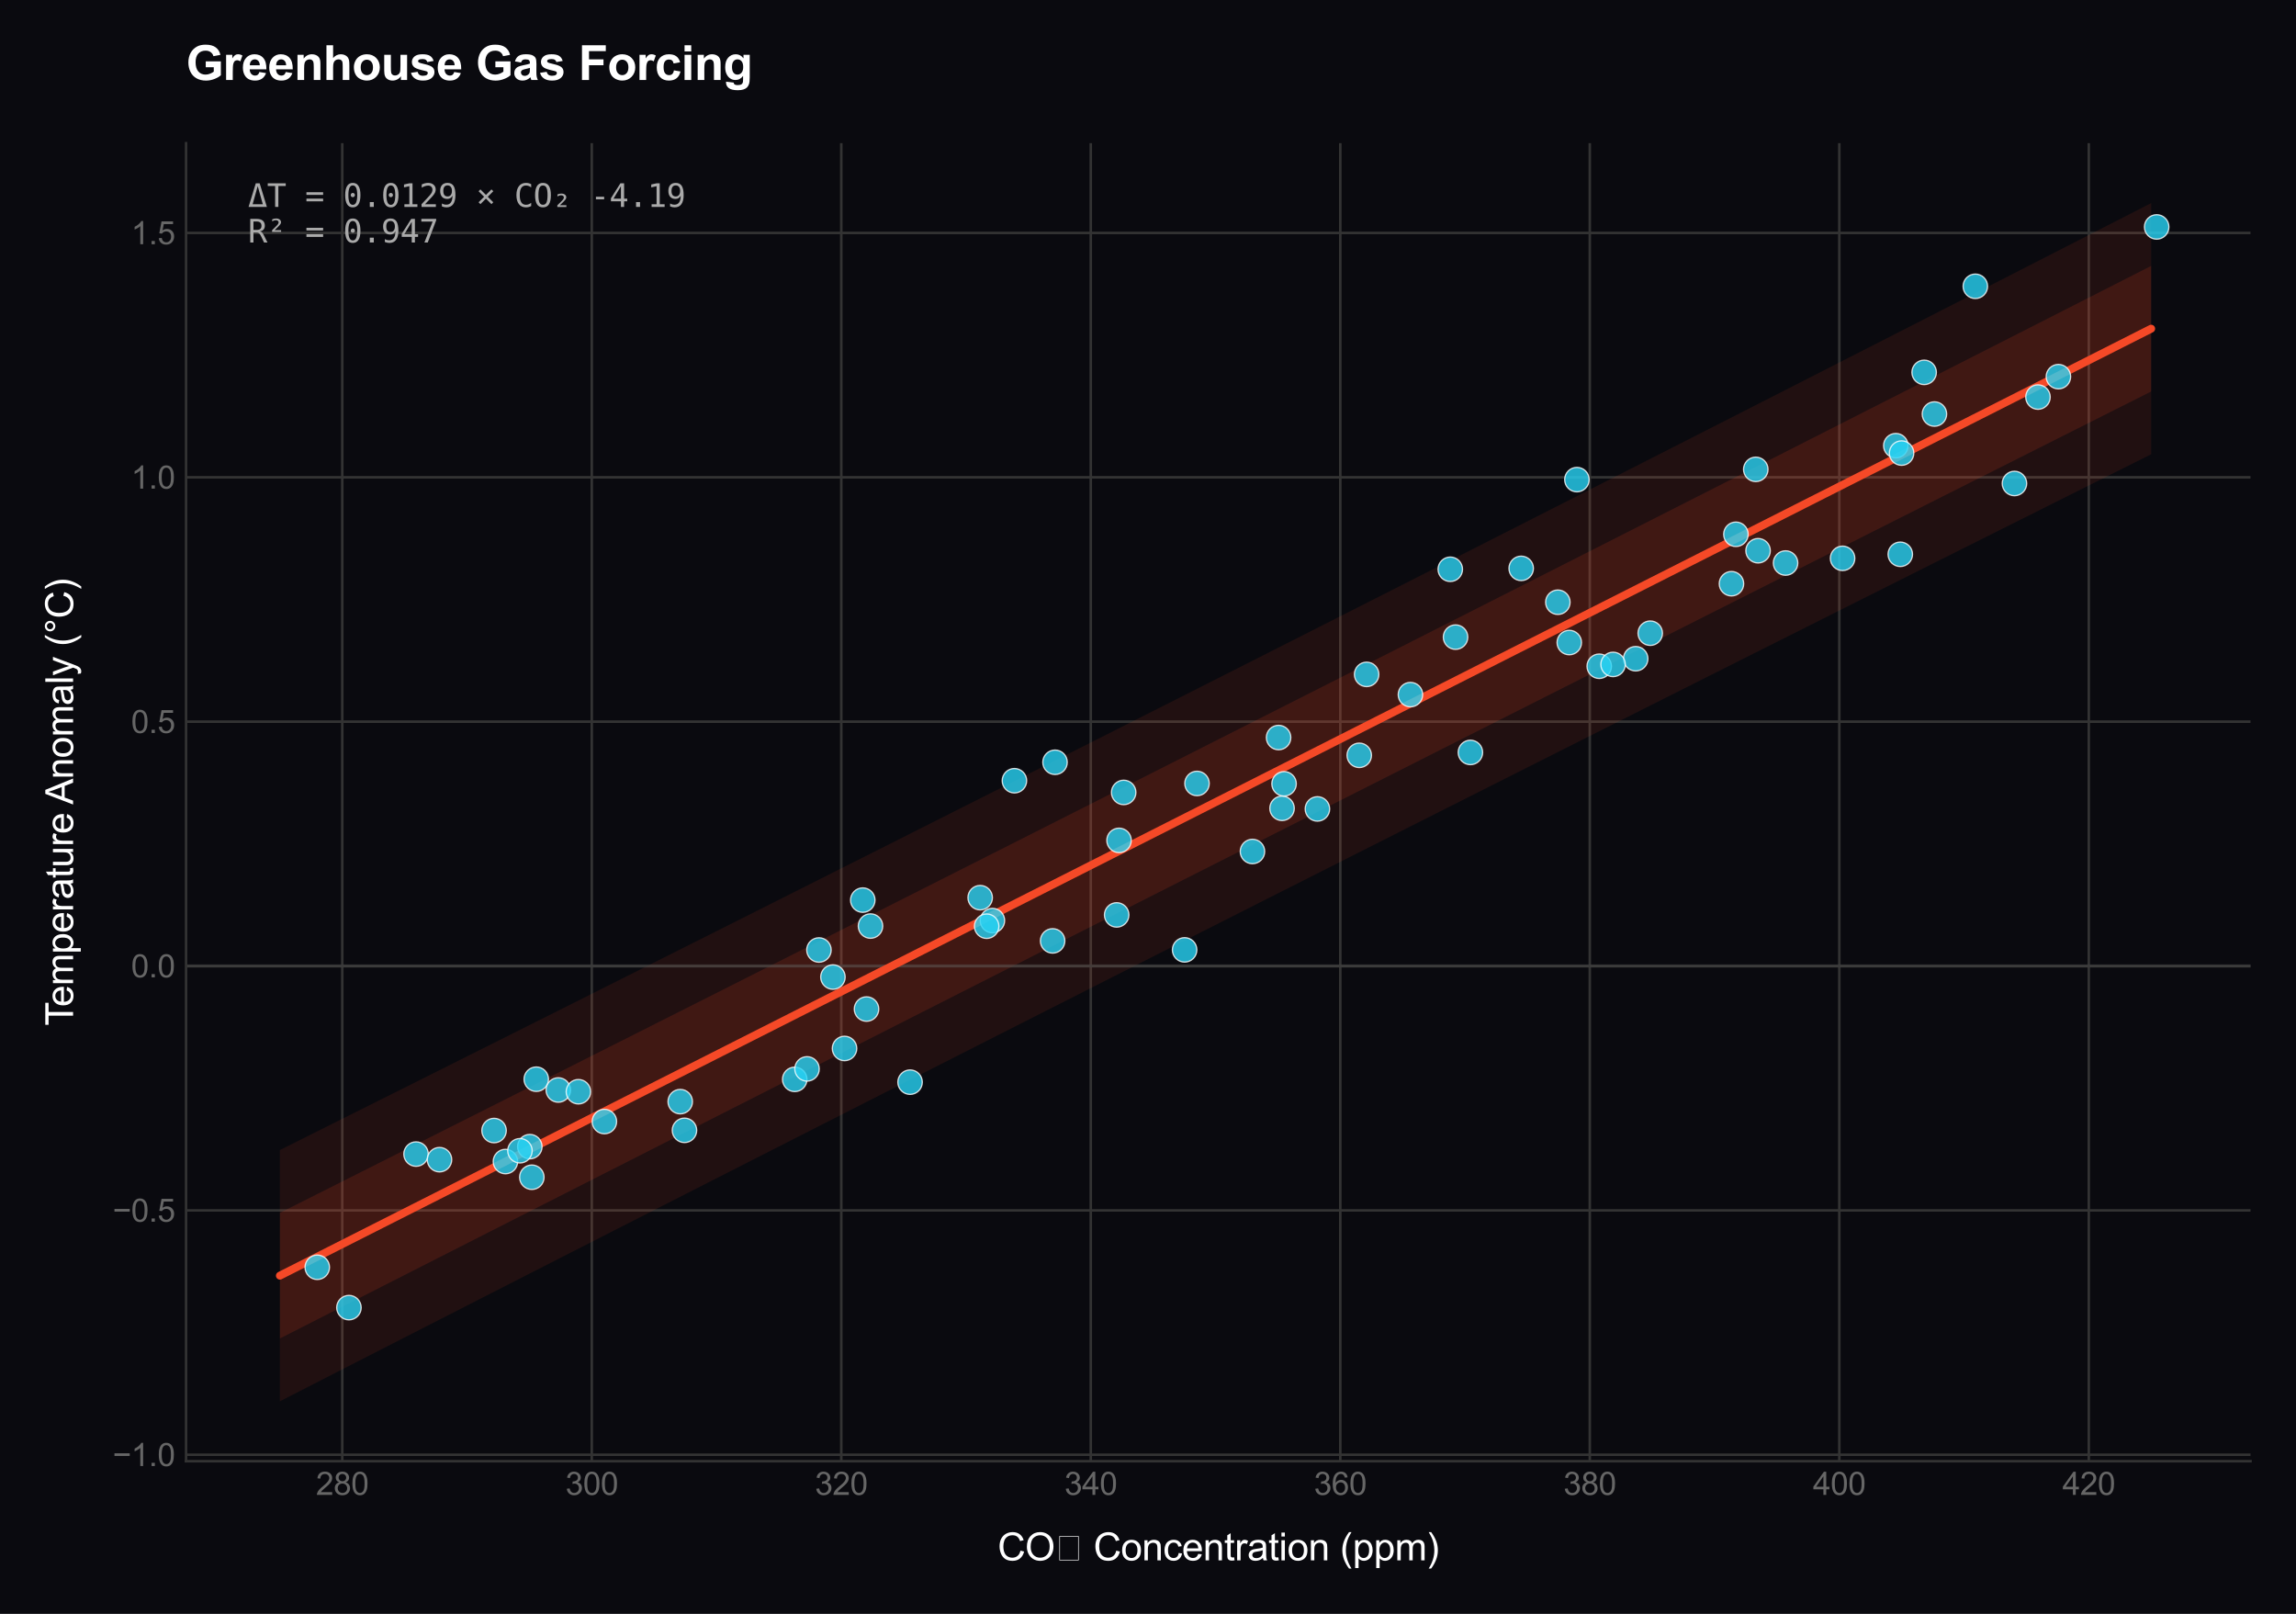
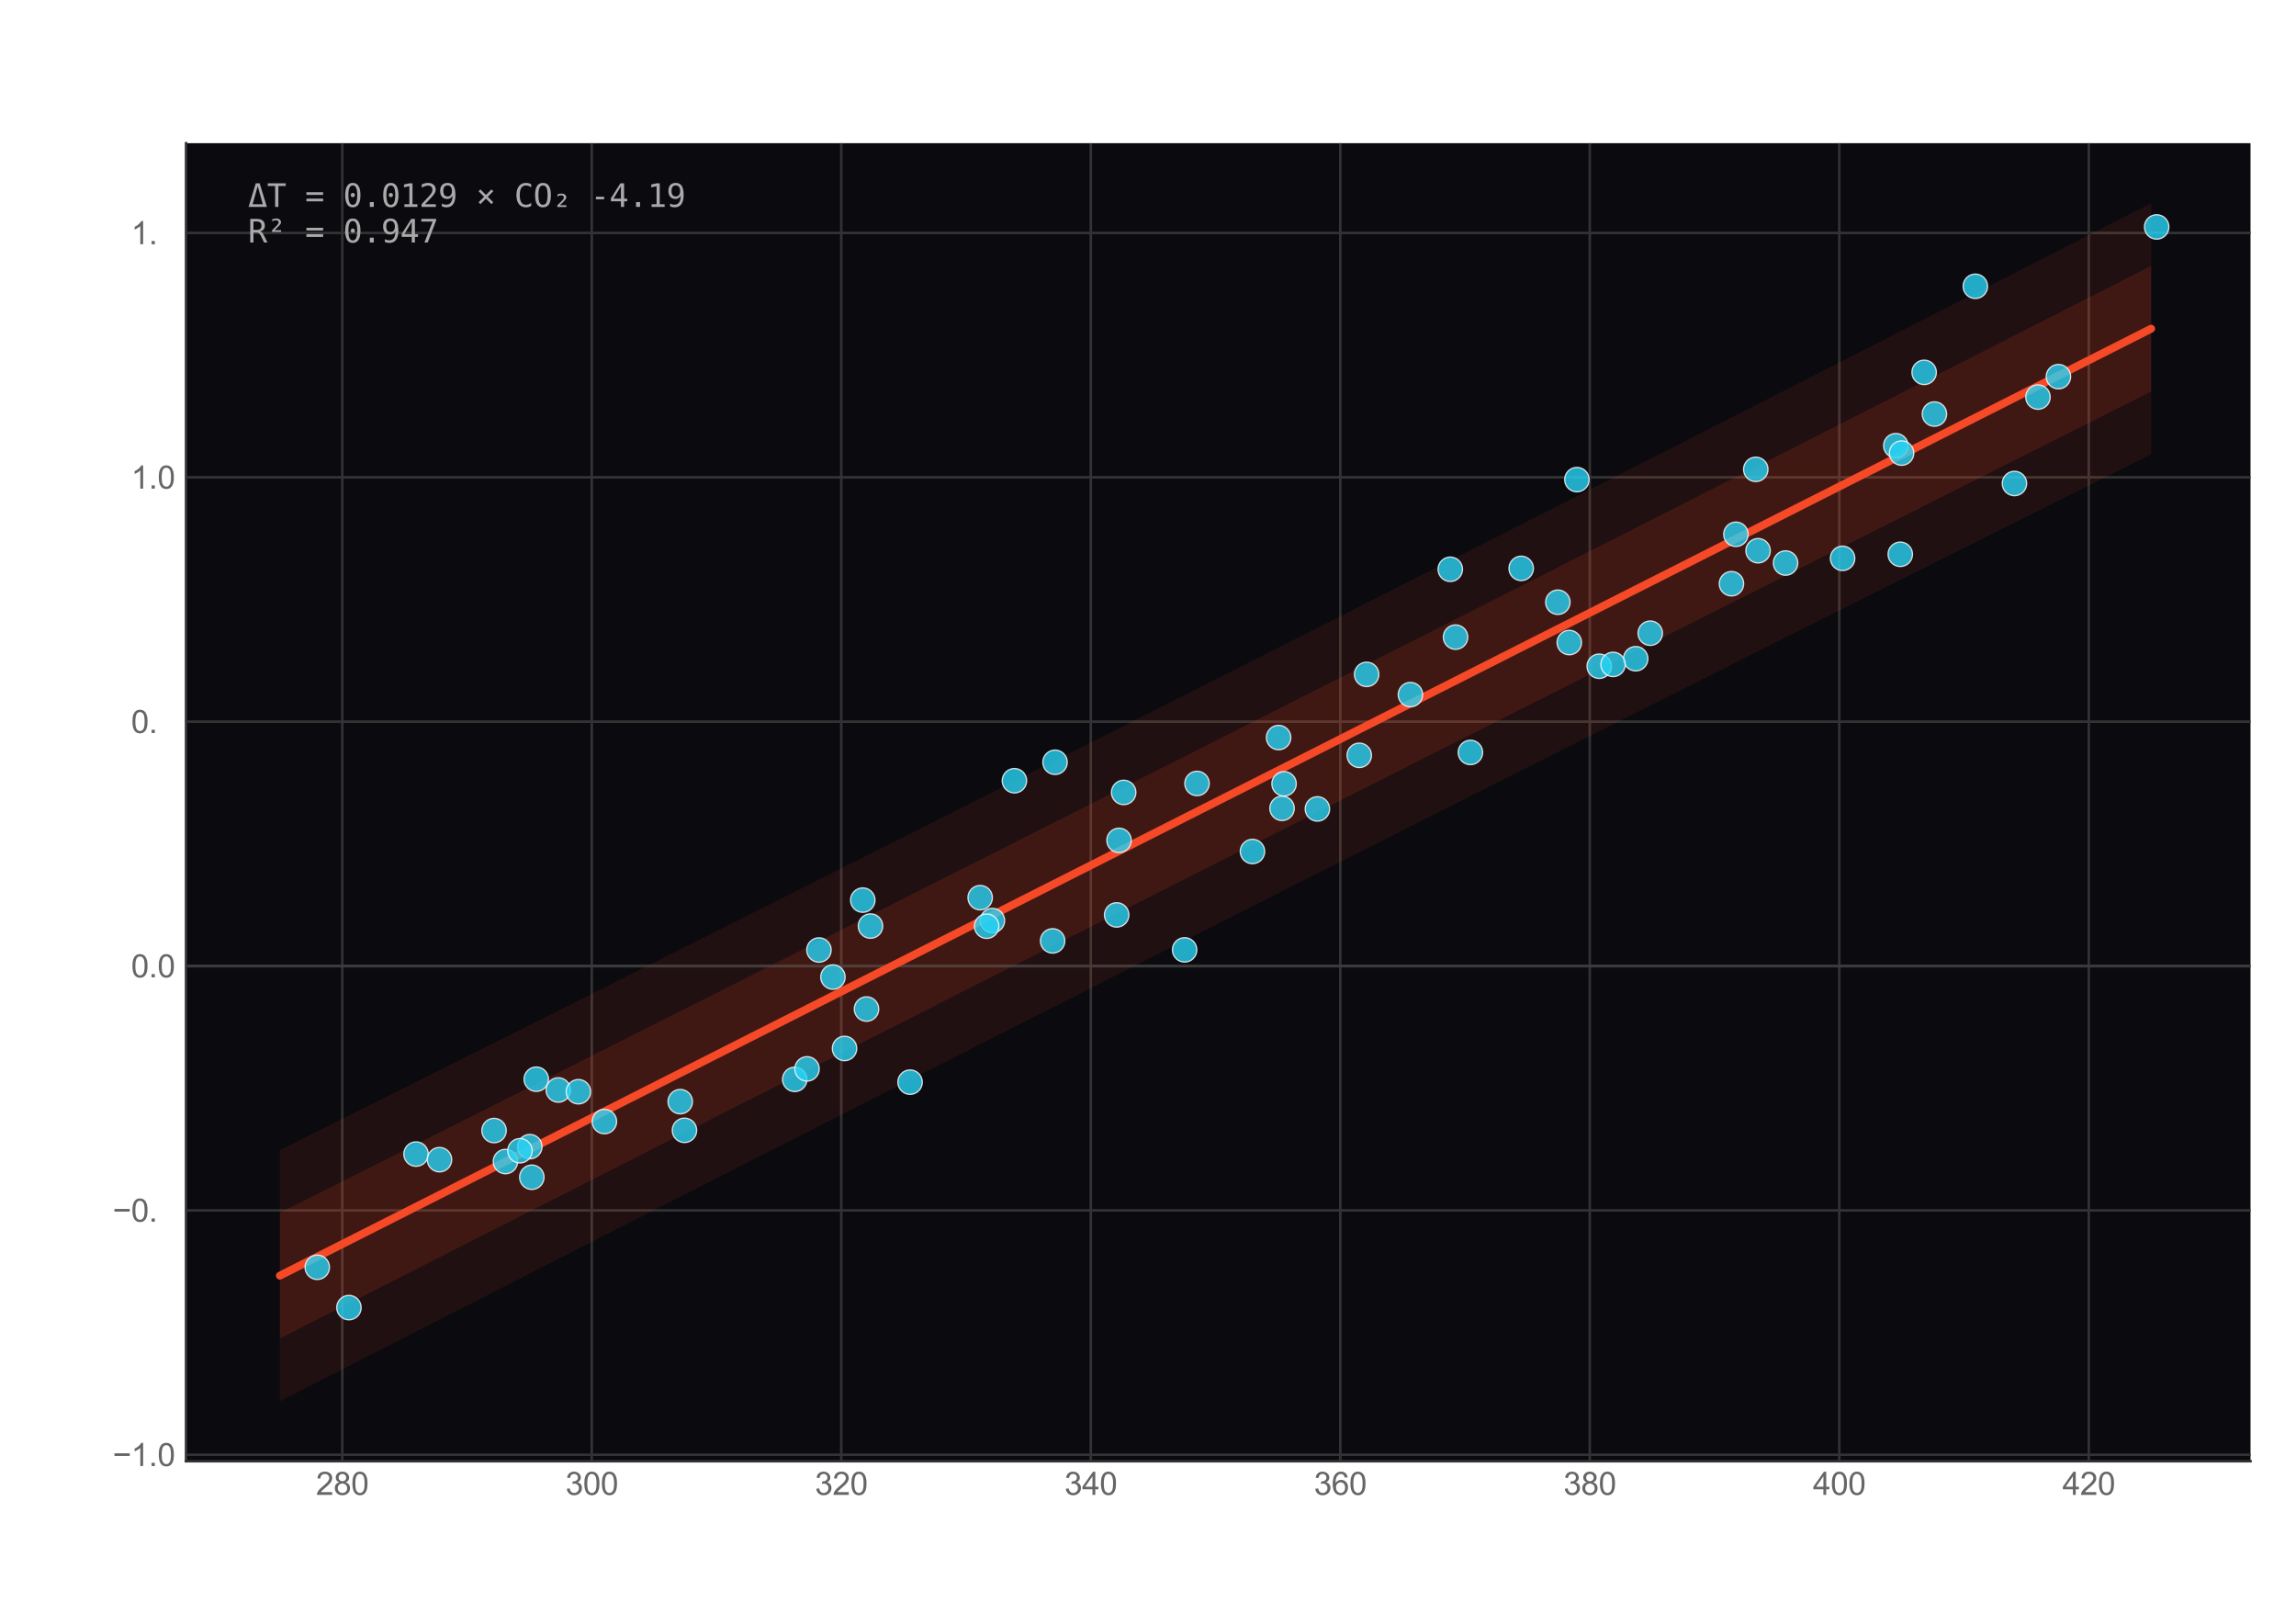
<svg xmlns="http://www.w3.org/2000/svg" xmlns:xlink="http://www.w3.org/1999/xlink" viewBox="0 0 726.871 510.797" version="1.1">
  <defs>
    <style type="text/css">*{stroke-linejoin: round; stroke-linecap: butt}</style>
  </defs>
  <g id="figure_1">
    <g id="patch_1">
-       <path d="M 0 510.797  L 726.871 510.797  L 726.871 0  L 0 0  z " style="fill: #0a0a0f" />
-     </g>
+       </g>
    <g id="axes_1">
      <g id="patch_2">
        <path d="M 58.902 462.483  L 712.471 462.483  L 712.471 45.32  L 58.902 45.32  z " style="fill: #0a0a0f" />
      </g>
      <g id="matplotlib.axis_1">
        <g id="xtick_1">
          <g id="line2d_1">
            <path d="M 108.357 462.483  L 108.357 45.32  " clip-path="url(#pd37cbab3ed)" style="fill: none; stroke: #333333; stroke-width: 0.8; stroke-linecap: round" />
          </g>
          <g id="text_1">
            <g style="fill: #666666" transform="translate(100.015 473.141) scale(0.1 -0.1)">
              <defs>
                <path id="ArialMT-32" d="M 3222 541  L 3222 0  L 194 0  Q 188 203 259 391  Q 375 700 629 1000  Q 884 1300 1366 1694  Q 2113 2306 2375 2664  Q 2638 3022 2638 3341  Q 2638 3675 2398 3904  Q 2159 4134 1775 4134  Q 1369 4134 1125 3890  Q 881 3647 878 3216  L 300 3275  Q 359 3922 746 4261  Q 1134 4600 1788 4600  Q 2447 4600 2831 4234  Q 3216 3869 3216 3328  Q 3216 3053 3103 2787  Q 2991 2522 2730 2228  Q 2469 1934 1863 1422  Q 1356 997 1212 845  Q 1069 694 975 541  L 3222 541  z " transform="scale(0.016)" />
                <path id="ArialMT-38" d="M 1131 2484  Q 781 2613 612 2850  Q 444 3088 444 3419  Q 444 3919 803 4259  Q 1163 4600 1759 4600  Q 2359 4600 2725 4251  Q 3091 3903 3091 3403  Q 3091 3084 2923 2848  Q 2756 2613 2416 2484  Q 2838 2347 3058 2040  Q 3278 1734 3278 1309  Q 3278 722 2862 322  Q 2447 -78 1769 -78  Q 1091 -78 675 323  Q 259 725 259 1325  Q 259 1772 486 2073  Q 713 2375 1131 2484  z M 1019 3438  Q 1019 3113 1228 2906  Q 1438 2700 1772 2700  Q 2097 2700 2305 2904  Q 2513 3109 2513 3406  Q 2513 3716 2298 3927  Q 2084 4138 1766 4138  Q 1444 4138 1231 3931  Q 1019 3725 1019 3438  z M 838 1322  Q 838 1081 952 856  Q 1066 631 1291 507  Q 1516 384 1775 384  Q 2178 384 2440 643  Q 2703 903 2703 1303  Q 2703 1709 2433 1975  Q 2163 2241 1756 2241  Q 1359 2241 1098 1978  Q 838 1716 838 1322  z " transform="scale(0.016)" />
                <path id="ArialMT-30" d="M 266 2259  Q 266 3072 433 3567  Q 600 4063 929 4331  Q 1259 4600 1759 4600  Q 2128 4600 2406 4451  Q 2684 4303 2865 4023  Q 3047 3744 3150 3342  Q 3253 2941 3253 2259  Q 3253 1453 3087 958  Q 2922 463 2592 192  Q 2263 -78 1759 -78  Q 1097 -78 719 397  Q 266 969 266 2259  z M 844 2259  Q 844 1131 1108 757  Q 1372 384 1759 384  Q 2147 384 2411 759  Q 2675 1134 2675 2259  Q 2675 3391 2411 3762  Q 2147 4134 1753 4134  Q 1366 4134 1134 3806  Q 844 3388 844 2259  z " transform="scale(0.016)" />
              </defs>
              <use xlink:href="#ArialMT-32" />
              <use xlink:href="#ArialMT-38" transform="translate(55.615 0)" />
              <use xlink:href="#ArialMT-30" transform="translate(111.23 0)" />
            </g>
          </g>
        </g>
        <g id="xtick_2">
          <g id="line2d_2">
            <path d="M 187.345 462.483  L 187.345 45.32  " clip-path="url(#pd37cbab3ed)" style="fill: none; stroke: #333333; stroke-width: 0.8; stroke-linecap: round" />
          </g>
          <g id="text_2">
            <g style="fill: #666666" transform="translate(179.003 473.141) scale(0.1 -0.1)">
              <defs>
                <path id="ArialMT-33" d="M 269 1209  L 831 1284  Q 928 806 1161 595  Q 1394 384 1728 384  Q 2125 384 2398 659  Q 2672 934 2672 1341  Q 2672 1728 2419 1979  Q 2166 2231 1775 2231  Q 1616 2231 1378 2169  L 1441 2663  Q 1497 2656 1531 2656  Q 1891 2656 2178 2843  Q 2466 3031 2466 3422  Q 2466 3731 2256 3934  Q 2047 4138 1716 4138  Q 1388 4138 1169 3931  Q 950 3725 888 3313  L 325 3413  Q 428 3978 793 4289  Q 1159 4600 1703 4600  Q 2078 4600 2393 4439  Q 2709 4278 2876 4000  Q 3044 3722 3044 3409  Q 3044 3113 2884 2869  Q 2725 2625 2413 2481  Q 2819 2388 3044 2092  Q 3269 1797 3269 1353  Q 3269 753 2831 336  Q 2394 -81 1725 -81  Q 1122 -81 723 278  Q 325 638 269 1209  z " transform="scale(0.016)" />
              </defs>
              <use xlink:href="#ArialMT-33" />
              <use xlink:href="#ArialMT-30" transform="translate(55.615 0)" />
              <use xlink:href="#ArialMT-30" transform="translate(111.23 0)" />
            </g>
          </g>
        </g>
        <g id="xtick_3">
          <g id="line2d_3">
            <path d="M 266.333 462.483  L 266.333 45.32  " clip-path="url(#pd37cbab3ed)" style="fill: none; stroke: #333333; stroke-width: 0.8; stroke-linecap: round" />
          </g>
          <g id="text_3">
            <g style="fill: #666666" transform="translate(257.992 473.141) scale(0.1 -0.1)">
              <use xlink:href="#ArialMT-33" />
              <use xlink:href="#ArialMT-32" transform="translate(55.615 0)" />
              <use xlink:href="#ArialMT-30" transform="translate(111.23 0)" />
            </g>
          </g>
        </g>
        <g id="xtick_4">
          <g id="line2d_4">
            <path d="M 345.321 462.483  L 345.321 45.32  " clip-path="url(#pd37cbab3ed)" style="fill: none; stroke: #333333; stroke-width: 0.8; stroke-linecap: round" />
          </g>
          <g id="text_4">
            <g style="fill: #666666" transform="translate(336.98 473.141) scale(0.1 -0.1)">
              <defs>
                <path id="ArialMT-34" d="M 2069 0  L 2069 1097  L 81 1097  L 81 1613  L 2172 4581  L 2631 4581  L 2631 1613  L 3250 1613  L 3250 1097  L 2631 1097  L 2631 0  L 2069 0  z M 2069 1613  L 2069 3678  L 634 1613  L 2069 1613  z " transform="scale(0.016)" />
              </defs>
              <use xlink:href="#ArialMT-33" />
              <use xlink:href="#ArialMT-34" transform="translate(55.615 0)" />
              <use xlink:href="#ArialMT-30" transform="translate(111.23 0)" />
            </g>
          </g>
        </g>
        <g id="xtick_5">
          <g id="line2d_5">
            <path d="M 424.309 462.483  L 424.309 45.32  " clip-path="url(#pd37cbab3ed)" style="fill: none; stroke: #333333; stroke-width: 0.8; stroke-linecap: round" />
          </g>
          <g id="text_5">
            <g style="fill: #666666" transform="translate(415.968 473.141) scale(0.1 -0.1)">
              <defs>
                <path id="ArialMT-36" d="M 3184 3459  L 2625 3416  Q 2550 3747 2413 3897  Q 2184 4138 1850 4138  Q 1581 4138 1378 3988  Q 1113 3794 959 3422  Q 806 3050 800 2363  Q 1003 2672 1297 2822  Q 1591 2972 1913 2972  Q 2475 2972 2870 2558  Q 3266 2144 3266 1488  Q 3266 1056 3080 686  Q 2894 316 2569 119  Q 2244 -78 1831 -78  Q 1128 -78 684 439  Q 241 956 241 2144  Q 241 3472 731 4075  Q 1159 4600 1884 4600  Q 2425 4600 2770 4297  Q 3116 3994 3184 3459  z M 888 1484  Q 888 1194 1011 928  Q 1134 663 1356 523  Q 1578 384 1822 384  Q 2178 384 2434 671  Q 2691 959 2691 1453  Q 2691 1928 2437 2201  Q 2184 2475 1800 2475  Q 1419 2475 1153 2201  Q 888 1928 888 1484  z " transform="scale(0.016)" />
              </defs>
              <use xlink:href="#ArialMT-33" />
              <use xlink:href="#ArialMT-36" transform="translate(55.615 0)" />
              <use xlink:href="#ArialMT-30" transform="translate(111.23 0)" />
            </g>
          </g>
        </g>
        <g id="xtick_6">
          <g id="line2d_6">
            <path d="M 503.298 462.483  L 503.298 45.32  " clip-path="url(#pd37cbab3ed)" style="fill: none; stroke: #333333; stroke-width: 0.8; stroke-linecap: round" />
          </g>
          <g id="text_6">
            <g style="fill: #666666" transform="translate(494.956 473.141) scale(0.1 -0.1)">
              <use xlink:href="#ArialMT-33" />
              <use xlink:href="#ArialMT-38" transform="translate(55.615 0)" />
              <use xlink:href="#ArialMT-30" transform="translate(111.23 0)" />
            </g>
          </g>
        </g>
        <g id="xtick_7">
          <g id="line2d_7">
            <path d="M 582.286 462.483  L 582.286 45.32  " clip-path="url(#pd37cbab3ed)" style="fill: none; stroke: #333333; stroke-width: 0.8; stroke-linecap: round" />
          </g>
          <g id="text_7">
            <g style="fill: #666666" transform="translate(573.945 473.141) scale(0.1 -0.1)">
              <use xlink:href="#ArialMT-34" />
              <use xlink:href="#ArialMT-30" transform="translate(55.615 0)" />
              <use xlink:href="#ArialMT-30" transform="translate(111.23 0)" />
            </g>
          </g>
        </g>
        <g id="xtick_8">
          <g id="line2d_8">
            <path d="M 661.274 462.483  L 661.274 45.32  " clip-path="url(#pd37cbab3ed)" style="fill: none; stroke: #333333; stroke-width: 0.8; stroke-linecap: round" />
          </g>
          <g id="text_8">
            <g style="fill: #666666" transform="translate(652.933 473.141) scale(0.1 -0.1)">
              <use xlink:href="#ArialMT-34" />
              <use xlink:href="#ArialMT-32" transform="translate(55.615 0)" />
              <use xlink:href="#ArialMT-30" transform="translate(111.23 0)" />
            </g>
          </g>
        </g>
        <g id="text_9">
          <g style="fill: #ffffff" transform="translate(315.832 493.872) scale(0.12 -0.12)">
            <defs>
              <path id="ArialMT-43" d="M 3763 1606  L 4369 1453  Q 4178 706 3683 314  Q 3188 -78 2472 -78  Q 1731 -78 1267 223  Q 803 525 561 1097  Q 319 1669 319 2325  Q 319 3041 592 3573  Q 866 4106 1370 4382  Q 1875 4659 2481 4659  Q 3169 4659 3637 4309  Q 4106 3959 4291 3325  L 3694 3184  Q 3534 3684 3231 3912  Q 2928 4141 2469 4141  Q 1941 4141 1586 3887  Q 1231 3634 1087 3207  Q 944 2781 944 2328  Q 944 1744 1114 1308  Q 1284 872 1643 656  Q 2003 441 2422 441  Q 2931 441 3284 734  Q 3638 1028 3763 1606  z " transform="scale(0.016)" />
              <path id="ArialMT-4f" d="M 309 2231  Q 309 3372 921 4017  Q 1534 4663 2503 4663  Q 3138 4663 3647 4359  Q 4156 4056 4423 3514  Q 4691 2972 4691 2284  Q 4691 1588 4409 1038  Q 4128 488 3612 205  Q 3097 -78 2500 -78  Q 1853 -78 1343 234  Q 834 547 571 1087  Q 309 1628 309 2231  z M 934 2222  Q 934 1394 1379 917  Q 1825 441 2497 441  Q 3181 441 3623 922  Q 4066 1403 4066 2288  Q 4066 2847 3877 3264  Q 3688 3681 3323 3911  Q 2959 4141 2506 4141  Q 1863 4141 1398 3698  Q 934 3256 934 2222  z " transform="scale(0.016)" />
              <path id="ArialMT-2082" d="M 800 0  L 800 4000  L 4000 4000  L 4000 0  L 800 0  z M 900 100  L 3900 100  L 3900 3900  L 900 3900  L 900 100  z " transform="scale(0.016)" />
              <path id="ArialMT-20" transform="scale(0.016)" />
              <path id="ArialMT-6f" d="M 213 1659  Q 213 2581 725 3025  Q 1153 3394 1769 3394  Q 2453 3394 2887 2945  Q 3322 2497 3322 1706  Q 3322 1066 3130 698  Q 2938 331 2570 128  Q 2203 -75 1769 -75  Q 1072 -75 642 372  Q 213 819 213 1659  z M 791 1659  Q 791 1022 1069 705  Q 1347 388 1769 388  Q 2188 388 2466 706  Q 2744 1025 2744 1678  Q 2744 2294 2464 2611  Q 2184 2928 1769 2928  Q 1347 2928 1069 2612  Q 791 2297 791 1659  z " transform="scale(0.016)" />
              <path id="ArialMT-6e" d="M 422 0  L 422 3319  L 928 3319  L 928 2847  Q 1294 3394 1984 3394  Q 2284 3394 2536 3286  Q 2788 3178 2913 3003  Q 3038 2828 3088 2588  Q 3119 2431 3119 2041  L 3119 0  L 2556 0  L 2556 2019  Q 2556 2363 2490 2533  Q 2425 2703 2258 2804  Q 2091 2906 1866 2906  Q 1506 2906 1245 2678  Q 984 2450 984 1813  L 984 0  L 422 0  z " transform="scale(0.016)" />
              <path id="ArialMT-63" d="M 2588 1216  L 3141 1144  Q 3050 572 2676 248  Q 2303 -75 1759 -75  Q 1078 -75 664 370  Q 250 816 250 1647  Q 250 2184 428 2587  Q 606 2991 970 3192  Q 1334 3394 1763 3394  Q 2303 3394 2647 3120  Q 2991 2847 3088 2344  L 2541 2259  Q 2463 2594 2264 2762  Q 2066 2931 1784 2931  Q 1359 2931 1093 2626  Q 828 2322 828 1663  Q 828 994 1084 691  Q 1341 388 1753 388  Q 2084 388 2306 591  Q 2528 794 2588 1216  z " transform="scale(0.016)" />
              <path id="ArialMT-65" d="M 2694 1069  L 3275 997  Q 3138 488 2766 206  Q 2394 -75 1816 -75  Q 1088 -75 661 373  Q 234 822 234 1631  Q 234 2469 665 2931  Q 1097 3394 1784 3394  Q 2450 3394 2872 2941  Q 3294 2488 3294 1666  Q 3294 1616 3291 1516  L 816 1516  Q 847 969 1125 678  Q 1403 388 1819 388  Q 2128 388 2347 550  Q 2566 713 2694 1069  z M 847 1978  L 2700 1978  Q 2663 2397 2488 2606  Q 2219 2931 1791 2931  Q 1403 2931 1139 2672  Q 875 2413 847 1978  z " transform="scale(0.016)" />
              <path id="ArialMT-74" d="M 1650 503  L 1731 6  Q 1494 -44 1306 -44  Q 1000 -44 831 53  Q 663 150 594 308  Q 525 466 525 972  L 525 2881  L 113 2881  L 113 3319  L 525 3319  L 525 4141  L 1084 4478  L 1084 3319  L 1650 3319  L 1650 2881  L 1084 2881  L 1084 941  Q 1084 700 1114 631  Q 1144 563 1211 522  Q 1278 481 1403 481  Q 1497 481 1650 503  z " transform="scale(0.016)" />
              <path id="ArialMT-72" d="M 416 0  L 416 3319  L 922 3319  L 922 2816  Q 1116 3169 1280 3281  Q 1444 3394 1641 3394  Q 1925 3394 2219 3213  L 2025 2691  Q 1819 2813 1613 2813  Q 1428 2813 1281 2702  Q 1134 2591 1072 2394  Q 978 2094 978 1738  L 978 0  L 416 0  z " transform="scale(0.016)" />
              <path id="ArialMT-61" d="M 2588 409  Q 2275 144 1986 34  Q 1697 -75 1366 -75  Q 819 -75 525 192  Q 231 459 231 875  Q 231 1119 342 1320  Q 453 1522 633 1644  Q 813 1766 1038 1828  Q 1203 1872 1538 1913  Q 2219 1994 2541 2106  Q 2544 2222 2544 2253  Q 2544 2597 2384 2738  Q 2169 2928 1744 2928  Q 1347 2928 1158 2789  Q 969 2650 878 2297  L 328 2372  Q 403 2725 575 2942  Q 747 3159 1072 3276  Q 1397 3394 1825 3394  Q 2250 3394 2515 3294  Q 2781 3194 2906 3042  Q 3031 2891 3081 2659  Q 3109 2516 3109 2141  L 3109 1391  Q 3109 606 3145 398  Q 3181 191 3288 0  L 2700 0  Q 2613 175 2588 409  z M 2541 1666  Q 2234 1541 1622 1453  Q 1275 1403 1131 1340  Q 988 1278 909 1158  Q 831 1038 831 891  Q 831 666 1001 516  Q 1172 366 1500 366  Q 1825 366 2078 508  Q 2331 650 2450 897  Q 2541 1088 2541 1459  L 2541 1666  z " transform="scale(0.016)" />
              <path id="ArialMT-69" d="M 425 3934  L 425 4581  L 988 4581  L 988 3934  L 425 3934  z M 425 0  L 425 3319  L 988 3319  L 988 0  L 425 0  z " transform="scale(0.016)" />
              <path id="ArialMT-28" d="M 1497 -1347  Q 1031 -759 709 28  Q 388 816 388 1659  Q 388 2403 628 3084  Q 909 3875 1497 4659  L 1900 4659  Q 1522 4009 1400 3731  Q 1209 3300 1100 2831  Q 966 2247 966 1656  Q 966 153 1900 -1347  L 1497 -1347  z " transform="scale(0.016)" />
              <path id="ArialMT-70" d="M 422 -1272  L 422 3319  L 934 3319  L 934 2888  Q 1116 3141 1344 3267  Q 1572 3394 1897 3394  Q 2322 3394 2647 3175  Q 2972 2956 3137 2557  Q 3303 2159 3303 1684  Q 3303 1175 3120 767  Q 2938 359 2589 142  Q 2241 -75 1856 -75  Q 1575 -75 1351 44  Q 1128 163 984 344  L 984 -1272  L 422 -1272  z M 931 1641  Q 931 1000 1190 694  Q 1450 388 1819 388  Q 2194 388 2461 705  Q 2728 1022 2728 1688  Q 2728 2322 2467 2637  Q 2206 2953 1844 2953  Q 1484 2953 1207 2617  Q 931 2281 931 1641  z " transform="scale(0.016)" />
              <path id="ArialMT-6d" d="M 422 0  L 422 3319  L 925 3319  L 925 2853  Q 1081 3097 1340 3245  Q 1600 3394 1931 3394  Q 2300 3394 2536 3241  Q 2772 3088 2869 2813  Q 3263 3394 3894 3394  Q 4388 3394 4653 3120  Q 4919 2847 4919 2278  L 4919 0  L 4359 0  L 4359 2091  Q 4359 2428 4304 2576  Q 4250 2725 4106 2815  Q 3963 2906 3769 2906  Q 3419 2906 3187 2673  Q 2956 2441 2956 1928  L 2956 0  L 2394 0  L 2394 2156  Q 2394 2531 2256 2718  Q 2119 2906 1806 2906  Q 1569 2906 1367 2781  Q 1166 2656 1075 2415  Q 984 2175 984 1722  L 984 0  L 422 0  z " transform="scale(0.016)" />
              <path id="ArialMT-29" d="M 791 -1347  L 388 -1347  Q 1322 153 1322 1656  Q 1322 2244 1188 2822  Q 1081 3291 891 3722  Q 769 4003 388 4659  L 791 4659  Q 1378 3875 1659 3084  Q 1900 2403 1900 1659  Q 1900 816 1576 28  Q 1253 -759 791 -1347  z " transform="scale(0.016)" />
            </defs>
            <use xlink:href="#ArialMT-43" />
            <use xlink:href="#ArialMT-4f" transform="translate(72.217 0)" />
            <use xlink:href="#ArialMT-2082" transform="translate(150 0)" />
            <use xlink:href="#ArialMT-20" transform="translate(225 0)" />
            <use xlink:href="#ArialMT-43" transform="translate(252.783 0)" />
            <use xlink:href="#ArialMT-6f" transform="translate(325 0)" />
            <use xlink:href="#ArialMT-6e" transform="translate(380.615 0)" />
            <use xlink:href="#ArialMT-63" transform="translate(436.23 0)" />
            <use xlink:href="#ArialMT-65" transform="translate(486.23 0)" />
            <use xlink:href="#ArialMT-6e" transform="translate(541.846 0)" />
            <use xlink:href="#ArialMT-74" transform="translate(597.461 0)" />
            <use xlink:href="#ArialMT-72" transform="translate(625.244 0)" />
            <use xlink:href="#ArialMT-61" transform="translate(658.545 0)" />
            <use xlink:href="#ArialMT-74" transform="translate(714.16 0)" />
            <use xlink:href="#ArialMT-69" transform="translate(741.943 0)" />
            <use xlink:href="#ArialMT-6f" transform="translate(764.16 0)" />
            <use xlink:href="#ArialMT-6e" transform="translate(819.775 0)" />
            <use xlink:href="#ArialMT-20" transform="translate(875.391 0)" />
            <use xlink:href="#ArialMT-28" transform="translate(903.174 0)" />
            <use xlink:href="#ArialMT-70" transform="translate(936.475 0)" />
            <use xlink:href="#ArialMT-70" transform="translate(992.09 0)" />
            <use xlink:href="#ArialMT-6d" transform="translate(1047.705 0)" />
            <use xlink:href="#ArialMT-29" transform="translate(1131.006 0)" />
          </g>
        </g>
      </g>
      <g id="matplotlib.axis_2">
        <g id="ytick_1">
          <g id="line2d_9">
            <path d="M 58.902 460.441  L 712.471 460.441  " clip-path="url(#pd37cbab3ed)" style="fill: none; stroke: #333333; stroke-width: 0.8; stroke-linecap: round" />
          </g>
          <g id="text_10">
            <g style="fill: #666666" transform="translate(35.661 464.02) scale(0.1 -0.1)">
              <defs>
                <path id="ArialMT-2212" d="M 3381 1997  L 356 1997  L 356 2522  L 3381 2522  L 3381 1997  z " transform="scale(0.016)" />
                <path id="ArialMT-31" d="M 2384 0  L 1822 0  L 1822 3584  Q 1619 3391 1289 3197  Q 959 3003 697 2906  L 697 3450  Q 1169 3672 1522 3987  Q 1875 4303 2022 4600  L 2384 4600  L 2384 0  z " transform="scale(0.016)" />
                <path id="ArialMT-2e" d="M 581 0  L 581 641  L 1222 641  L 1222 0  L 581 0  z " transform="scale(0.016)" />
              </defs>
              <use xlink:href="#ArialMT-2212" />
              <use xlink:href="#ArialMT-31" transform="translate(58.398 0)" />
              <use xlink:href="#ArialMT-2e" transform="translate(114.014 0)" />
              <use xlink:href="#ArialMT-30" transform="translate(141.797 0)" />
            </g>
          </g>
        </g>
        <g id="ytick_2">
          <g id="line2d_10">
            <path d="M 58.902 383.098  L 712.471 383.098  " clip-path="url(#pd37cbab3ed)" style="fill: none; stroke: #333333; stroke-width: 0.8; stroke-linecap: round" />
          </g>
          <g id="text_11">
            <g style="fill: #666666" transform="translate(35.661 386.677) scale(0.1 -0.1)">
              <defs>
-                 <path id="ArialMT-35" d="M 266 1200  L 856 1250  Q 922 819 1161 601  Q 1400 384 1738 384  Q 2144 384 2425 690  Q 2706 997 2706 1503  Q 2706 1984 2436 2262  Q 2166 2541 1728 2541  Q 1456 2541 1237 2417  Q 1019 2294 894 2097  L 366 2166  L 809 4519  L 3088 4519  L 3088 3981  L 1259 3981  L 1013 2750  Q 1425 3038 1878 3038  Q 2478 3038 2890 2622  Q 3303 2206 3303 1553  Q 3303 931 2941 478  Q 2500 -78 1738 -78  Q 1113 -78 717 272  Q 322 622 266 1200  z " transform="scale(0.016)" />
-               </defs>
+                 </defs>
              <use xlink:href="#ArialMT-2212" />
              <use xlink:href="#ArialMT-30" transform="translate(58.398 0)" />
              <use xlink:href="#ArialMT-2e" transform="translate(114.014 0)" />
              <use xlink:href="#ArialMT-35" transform="translate(141.797 0)" />
            </g>
          </g>
        </g>
        <g id="ytick_3">
          <g id="line2d_11">
            <path d="M 58.902 305.756  L 712.471 305.756  " clip-path="url(#pd37cbab3ed)" style="fill: none; stroke: #333333; stroke-width: 0.8; stroke-linecap: round" />
          </g>
          <g id="text_12">
            <g style="fill: #666666" transform="translate(41.502 309.335) scale(0.1 -0.1)">
              <use xlink:href="#ArialMT-30" />
              <use xlink:href="#ArialMT-2e" transform="translate(55.615 0)" />
              <use xlink:href="#ArialMT-30" transform="translate(83.398 0)" />
            </g>
          </g>
        </g>
        <g id="ytick_4">
          <g id="line2d_12">
            <path d="M 58.902 228.413  L 712.471 228.413  " clip-path="url(#pd37cbab3ed)" style="fill: none; stroke: #333333; stroke-width: 0.8; stroke-linecap: round" />
          </g>
          <g id="text_13">
            <g style="fill: #666666" transform="translate(41.502 231.992) scale(0.1 -0.1)">
              <use xlink:href="#ArialMT-30" />
              <use xlink:href="#ArialMT-2e" transform="translate(55.615 0)" />
              <use xlink:href="#ArialMT-35" transform="translate(83.398 0)" />
            </g>
          </g>
        </g>
        <g id="ytick_5">
          <g id="line2d_13">
            <path d="M 58.902 151.071  L 712.471 151.071  " clip-path="url(#pd37cbab3ed)" style="fill: none; stroke: #333333; stroke-width: 0.8; stroke-linecap: round" />
          </g>
          <g id="text_14">
            <g style="fill: #666666" transform="translate(41.502 154.65) scale(0.1 -0.1)">
              <use xlink:href="#ArialMT-31" />
              <use xlink:href="#ArialMT-2e" transform="translate(55.615 0)" />
              <use xlink:href="#ArialMT-30" transform="translate(83.398 0)" />
            </g>
          </g>
        </g>
        <g id="ytick_6">
          <g id="line2d_14">
            <path d="M 58.902 73.729  L 712.471 73.729  " clip-path="url(#pd37cbab3ed)" style="fill: none; stroke: #333333; stroke-width: 0.8; stroke-linecap: round" />
          </g>
          <g id="text_15">
            <g style="fill: #666666" transform="translate(41.502 77.307) scale(0.1 -0.1)">
              <use xlink:href="#ArialMT-31" />
              <use xlink:href="#ArialMT-2e" transform="translate(55.615 0)" />
              <use xlink:href="#ArialMT-35" transform="translate(83.398 0)" />
            </g>
          </g>
        </g>
        <g id="text_16">
          <g style="fill: #ffffff" transform="translate(23.136 324.653) rotate(-90) scale(0.12 -0.12)">
            <defs>
              <path id="ArialMT-54" d="M 1659 0  L 1659 4041  L 150 4041  L 150 4581  L 3781 4581  L 3781 4041  L 2266 4041  L 2266 0  L 1659 0  z " transform="scale(0.016)" />
              <path id="ArialMT-75" d="M 2597 0  L 2597 488  Q 2209 -75 1544 -75  Q 1250 -75 995 37  Q 741 150 617 320  Q 494 491 444 738  Q 409 903 409 1263  L 409 3319  L 972 3319  L 972 1478  Q 972 1038 1006 884  Q 1059 663 1231 536  Q 1403 409 1656 409  Q 1909 409 2131 539  Q 2353 669 2445 892  Q 2538 1116 2538 1541  L 2538 3319  L 3100 3319  L 3100 0  L 2597 0  z " transform="scale(0.016)" />
              <path id="ArialMT-41" d="M -9 0  L 1750 4581  L 2403 4581  L 4278 0  L 3588 0  L 3053 1388  L 1138 1388  L 634 0  L -9 0  z M 1313 1881  L 2866 1881  L 2388 3150  Q 2169 3728 2063 4100  Q 1975 3659 1816 3225  L 1313 1881  z " transform="scale(0.016)" />
-               <path id="ArialMT-6c" d="M 409 0  L 409 4581  L 972 4581  L 972 0  L 409 0  z " transform="scale(0.016)" />
              <path id="ArialMT-79" d="M 397 -1278  L 334 -750  Q 519 -800 656 -800  Q 844 -800 956 -737  Q 1069 -675 1141 -563  Q 1194 -478 1313 -144  Q 1328 -97 1363 -6  L 103 3319  L 709 3319  L 1400 1397  Q 1534 1031 1641 628  Q 1738 1016 1872 1384  L 2581 3319  L 3144 3319  L 1881 -56  Q 1678 -603 1566 -809  Q 1416 -1088 1222 -1217  Q 1028 -1347 759 -1347  Q 597 -1347 397 -1278  z " transform="scale(0.016)" />
              <path id="ArialMT-b0" d="M 400 3794  Q 400 4153 654 4406  Q 909 4659 1266 4659  Q 1628 4659 1881 4406  Q 2134 4153 2134 3794  Q 2134 3434 1879 3179  Q 1625 2925 1266 2925  Q 909 2925 654 3178  Q 400 3431 400 3794  z M 741 3794  Q 741 3575 895 3420  Q 1050 3266 1269 3266  Q 1484 3266 1639 3420  Q 1794 3575 1794 3794  Q 1794 4013 1639 4167  Q 1484 4322 1269 4322  Q 1050 4322 895 4167  Q 741 4013 741 3794  z " transform="scale(0.016)" />
            </defs>
            <use xlink:href="#ArialMT-54" />
            <use xlink:href="#ArialMT-65" transform="translate(49.959 0)" />
            <use xlink:href="#ArialMT-6d" transform="translate(105.574 0)" />
            <use xlink:href="#ArialMT-70" transform="translate(188.875 0)" />
            <use xlink:href="#ArialMT-65" transform="translate(244.49 0)" />
            <use xlink:href="#ArialMT-72" transform="translate(300.105 0)" />
            <use xlink:href="#ArialMT-61" transform="translate(333.406 0)" />
            <use xlink:href="#ArialMT-74" transform="translate(389.021 0)" />
            <use xlink:href="#ArialMT-75" transform="translate(416.805 0)" />
            <use xlink:href="#ArialMT-72" transform="translate(472.42 0)" />
            <use xlink:href="#ArialMT-65" transform="translate(505.721 0)" />
            <use xlink:href="#ArialMT-20" transform="translate(561.336 0)" />
            <use xlink:href="#ArialMT-41" transform="translate(583.619 0)" />
            <use xlink:href="#ArialMT-6e" transform="translate(650.318 0)" />
            <use xlink:href="#ArialMT-6f" transform="translate(705.934 0)" />
            <use xlink:href="#ArialMT-6d" transform="translate(761.549 0)" />
            <use xlink:href="#ArialMT-61" transform="translate(844.85 0)" />
            <use xlink:href="#ArialMT-6c" transform="translate(900.465 0)" />
            <use xlink:href="#ArialMT-79" transform="translate(922.682 0)" />
            <use xlink:href="#ArialMT-20" transform="translate(972.682 0)" />
            <use xlink:href="#ArialMT-28" transform="translate(1000.465 0)" />
            <use xlink:href="#ArialMT-b0" transform="translate(1033.766 0)" />
            <use xlink:href="#ArialMT-43" transform="translate(1073.756 0)" />
            <use xlink:href="#ArialMT-29" transform="translate(1145.973 0)" />
          </g>
        </g>
      </g>
      <g id="FillBetweenPolyCollection_1">
        <defs>
          <path id="m6ad0f26cd6" d="M 88.61 -146.801  L 88.61 -67.276  L 94.594 -70.34  L 100.577 -73.403  L 106.561 -76.465  L 112.545 -79.526  L 118.529 -82.587  L 124.513 -85.647  L 130.497 -88.707  L 136.481 -91.765  L 142.465 -94.823  L 148.449 -97.88  L 154.433 -100.937  L 160.417 -103.993  L 166.401 -107.048  L 172.385 -110.102  L 178.369 -113.156  L 184.353 -116.209  L 190.337 -119.261  L 196.321 -122.312  L 202.305 -125.363  L 208.289 -128.413  L 214.273 -131.462  L 220.257 -134.511  L 226.241 -137.558  L 232.224 -140.605  L 238.208 -143.652  L 244.192 -146.697  L 250.176 -149.742  L 256.16 -152.786  L 262.144 -155.83  L 268.128 -158.872  L 274.112 -161.914  L 280.096 -164.955  L 286.08 -167.995  L 292.064 -171.035  L 298.048 -174.074  L 304.032 -177.112  L 310.016 -180.149  L 316 -183.186  L 321.984 -186.222  L 327.968 -189.257  L 333.952 -192.291  L 339.936 -195.325  L 345.92 -198.358  L 351.904 -201.39  L 357.888 -204.421  L 363.872 -207.452  L 369.855 -210.482  L 375.839 -213.511  L 381.823 -216.539  L 387.807 -219.567  L 393.791 -222.593  L 399.775 -225.619  L 405.759 -228.645  L 411.743 -231.669  L 417.727 -234.693  L 423.711 -237.716  L 429.695 -240.739  L 435.679 -243.76  L 441.663 -246.781  L 447.647 -249.801  L 453.631 -252.82  L 459.615 -255.839  L 465.599 -258.857  L 471.583 -261.874  L 477.567 -264.89  L 483.551 -267.906  L 489.535 -270.921  L 495.519 -273.935  L 501.503 -276.948  L 507.486 -279.961  L 513.47 -282.972  L 519.454 -285.984  L 525.438 -288.994  L 531.422 -292.003  L 537.406 -295.012  L 543.39 -298.021  L 549.374 -301.028  L 555.358 -304.035  L 561.342 -307.041  L 567.326 -310.046  L 573.31 -313.05  L 579.294 -316.054  L 585.278 -319.057  L 591.262 -322.059  L 597.246 -325.061  L 603.23 -328.062  L 609.214 -331.062  L 615.198 -334.061  L 621.182 -337.06  L 627.166 -340.058  L 633.15 -343.055  L 639.134 -346.051  L 645.117 -349.047  L 651.101 -352.042  L 657.085 -355.037  L 663.069 -358.03  L 669.053 -361.023  L 675.037 -364.015  L 681.021 -367.007  L 681.021 -446.516  L 681.021 -446.516  L 675.037 -443.452  L 669.053 -440.39  L 663.069 -437.328  L 657.085 -434.266  L 651.101 -431.206  L 645.117 -428.146  L 639.134 -425.086  L 633.15 -422.028  L 627.166 -418.97  L 621.182 -415.913  L 615.198 -412.857  L 609.214 -409.801  L 603.23 -406.746  L 597.246 -403.692  L 591.262 -400.638  L 585.278 -397.586  L 579.294 -394.534  L 573.31 -391.482  L 567.326 -388.432  L 561.342 -385.382  L 555.358 -382.333  L 549.374 -379.285  L 543.39 -376.237  L 537.406 -373.19  L 531.422 -370.144  L 525.438 -367.099  L 519.454 -364.054  L 513.47 -361.01  L 507.486 -357.967  L 501.503 -354.925  L 495.519 -351.883  L 489.535 -348.842  L 483.551 -345.802  L 477.567 -342.762  L 471.583 -339.724  L 465.599 -336.686  L 459.615 -333.649  L 453.631 -330.612  L 447.647 -327.576  L 441.663 -324.542  L 435.679 -321.507  L 429.695 -318.474  L 423.711 -315.441  L 417.727 -312.409  L 411.743 -309.378  L 405.759 -306.348  L 399.775 -303.318  L 393.791 -300.289  L 387.807 -297.261  L 381.823 -294.233  L 375.839 -291.207  L 369.855 -288.181  L 363.872 -285.156  L 357.888 -282.131  L 351.904 -279.108  L 345.92 -276.085  L 339.936 -273.063  L 333.952 -270.041  L 327.968 -267.021  L 321.984 -264.001  L 316 -260.982  L 310.016 -257.963  L 304.032 -254.945  L 298.048 -251.929  L 292.064 -248.912  L 286.08 -245.897  L 280.096 -242.882  L 274.112 -239.868  L 268.128 -236.855  L 262.144 -233.843  L 256.16 -230.831  L 250.176 -227.82  L 244.192 -224.81  L 238.208 -221.801  L 232.224 -218.792  L 226.241 -215.784  L 220.257 -212.777  L 214.273 -209.77  L 208.289 -206.764  L 202.305 -203.759  L 196.321 -200.755  L 190.337 -197.751  L 184.353 -194.749  L 178.369 -191.746  L 172.385 -188.745  L 166.401 -185.744  L 160.417 -182.744  L 154.433 -179.745  L 148.449 -176.747  L 142.465 -173.749  L 136.481 -170.752  L 130.497 -167.756  L 124.513 -164.76  L 118.529 -161.765  L 112.545 -158.771  L 106.561 -155.777  L 100.577 -152.785  L 94.594 -149.792  L 88.61 -146.801  z " />
        </defs>
        <g clip-path="url(#pd37cbab3ed)">
          <use xlink:href="#m6ad0f26cd6" x="0" y="510.797" style="fill: #f54927; fill-opacity: 0.1" />
        </g>
      </g>
      <g id="FillBetweenPolyCollection_2">
        <defs>
          <path id="m6522f1c891" d="M 88.61 -126.92  L 88.61 -87.157  L 94.594 -90.203  L 100.577 -93.248  L 106.561 -96.293  L 112.545 -99.337  L 118.529 -102.382  L 124.513 -105.425  L 130.497 -108.469  L 136.481 -111.512  L 142.465 -114.555  L 148.449 -117.597  L 154.433 -120.639  L 160.417 -123.681  L 166.401 -126.722  L 172.385 -129.763  L 178.369 -132.803  L 184.353 -135.844  L 190.337 -138.883  L 196.321 -141.923  L 202.305 -144.962  L 208.289 -148.001  L 214.273 -151.039  L 220.257 -154.077  L 226.241 -157.115  L 232.224 -160.152  L 238.208 -163.189  L 244.192 -166.225  L 250.176 -169.262  L 256.16 -172.297  L 262.144 -175.333  L 268.128 -178.368  L 274.112 -181.403  L 280.096 -184.437  L 286.08 -187.471  L 292.064 -190.504  L 298.048 -193.538  L 304.032 -196.57  L 310.016 -199.603  L 316 -202.635  L 321.984 -205.666  L 327.968 -208.698  L 333.952 -211.729  L 339.936 -214.759  L 345.92 -217.789  L 351.904 -220.819  L 357.888 -223.849  L 363.872 -226.878  L 369.855 -229.906  L 375.839 -232.935  L 381.823 -235.963  L 387.807 -238.99  L 393.791 -242.017  L 399.775 -245.044  L 405.759 -248.071  L 411.743 -251.097  L 417.727 -254.122  L 423.711 -257.148  L 429.695 -260.172  L 435.679 -263.197  L 441.663 -266.221  L 447.647 -269.245  L 453.631 -272.268  L 459.615 -275.291  L 465.599 -278.314  L 471.583 -281.336  L 477.567 -284.358  L 483.551 -287.38  L 489.535 -290.401  L 495.519 -293.422  L 501.503 -296.442  L 507.486 -299.462  L 513.47 -302.482  L 519.454 -305.501  L 525.438 -308.52  L 531.422 -311.539  L 537.406 -314.557  L 543.39 -317.575  L 549.374 -320.592  L 555.358 -323.609  L 561.342 -326.626  L 567.326 -329.642  L 573.31 -332.658  L 579.294 -335.674  L 585.278 -338.689  L 591.262 -341.704  L 597.246 -344.719  L 603.23 -347.733  L 609.214 -350.747  L 615.198 -353.76  L 621.182 -356.773  L 627.166 -359.786  L 633.15 -362.798  L 639.134 -365.81  L 645.117 -368.822  L 651.101 -371.833  L 657.085 -374.844  L 663.069 -377.855  L 669.053 -380.865  L 675.037 -383.875  L 681.021 -386.884  L 681.021 -426.639  L 681.021 -426.639  L 675.037 -423.593  L 669.053 -420.548  L 663.069 -417.503  L 657.085 -414.459  L 651.101 -411.415  L 645.117 -408.371  L 639.134 -405.328  L 633.15 -402.285  L 627.166 -399.242  L 621.182 -396.2  L 615.198 -393.158  L 609.214 -390.116  L 603.23 -387.075  L 597.246 -384.034  L 591.262 -380.994  L 585.278 -377.954  L 579.294 -374.914  L 573.31 -371.874  L 567.326 -368.835  L 561.342 -365.797  L 555.358 -362.758  L 549.374 -359.721  L 543.39 -356.683  L 537.406 -353.646  L 531.422 -350.609  L 525.438 -347.573  L 519.454 -344.536  L 513.47 -341.501  L 507.486 -338.465  L 501.503 -335.43  L 495.519 -332.396  L 489.535 -329.362  L 483.551 -326.328  L 477.567 -323.294  L 471.583 -320.261  L 465.599 -317.229  L 459.615 -314.196  L 453.631 -311.164  L 447.647 -308.133  L 441.663 -305.101  L 435.679 -302.071  L 429.695 -299.04  L 423.711 -296.01  L 417.727 -292.98  L 411.743 -289.951  L 405.759 -286.922  L 399.775 -283.893  L 393.791 -280.865  L 387.807 -277.837  L 381.823 -274.81  L 375.839 -271.783  L 369.855 -268.756  L 363.872 -265.73  L 357.888 -262.704  L 351.904 -259.678  L 345.92 -256.653  L 339.936 -253.628  L 333.952 -250.604  L 327.968 -247.58  L 321.984 -244.556  L 316 -241.533  L 310.016 -238.51  L 304.032 -235.487  L 298.048 -232.465  L 292.064 -229.443  L 286.08 -226.422  L 280.096 -223.401  L 274.112 -220.38  L 268.128 -217.359  L 262.144 -214.339  L 256.16 -211.32  L 250.176 -208.301  L 244.192 -205.282  L 238.208 -202.263  L 232.224 -199.245  L 226.241 -196.227  L 220.257 -193.21  L 214.273 -190.193  L 208.289 -187.176  L 202.305 -184.16  L 196.321 -181.144  L 190.337 -178.129  L 184.353 -175.114  L 178.369 -172.099  L 172.385 -169.084  L 166.401 -166.07  L 160.417 -163.057  L 154.433 -160.043  L 148.449 -157.03  L 142.465 -154.018  L 136.481 -151.005  L 130.497 -147.993  L 124.513 -144.982  L 118.529 -141.971  L 112.545 -138.96  L 106.561 -135.949  L 100.577 -132.939  L 94.594 -129.929  L 88.61 -126.92  z " />
        </defs>
        <g clip-path="url(#pd37cbab3ed)">
          <use xlink:href="#m6522f1c891" x="0" y="510.797" style="fill: #f54927; fill-opacity: 0.15" />
        </g>
      </g>
      <g id="line2d_15">
        <path d="M 58.902 305.756  L 712.471 305.756  " clip-path="url(#pd37cbab3ed)" style="fill: none; stroke: #444444; stroke-opacity: 0.5; stroke-linecap: round" />
      </g>
      <g id="patch_3">
        <path d="M 58.902 462.483  L 58.902 45.32  " style="fill: none; stroke: #333333; stroke-width: 0.8; stroke-linejoin: miter; stroke-linecap: square" />
      </g>
      <g id="patch_4">
        <path d="M 58.902 462.483  L 712.471 462.483  " style="fill: none; stroke: #333333; stroke-width: 0.8; stroke-linejoin: miter; stroke-linecap: square" />
      </g>
      <g id="line2d_16">
        <path d="M 88.61 403.759  L 94.594 400.731  L 100.577 397.704  L 106.561 394.676  L 112.545 391.649  L 118.529 388.621  L 124.513 385.594  L 130.497 382.566  L 136.481 379.539  L 142.465 376.511  L 148.449 373.484  L 154.433 370.456  L 160.417 367.429  L 166.401 364.401  L 172.385 361.374  L 178.369 358.346  L 184.353 355.319  L 190.337 352.291  L 196.321 349.264  L 202.305 346.236  L 208.289 343.209  L 214.273 340.181  L 220.257 337.154  L 226.241 334.126  L 232.224 331.099  L 238.208 328.071  L 244.192 325.044  L 250.176 322.016  L 256.16 318.989  L 262.144 315.961  L 268.128 312.934  L 274.112 309.906  L 280.096 306.879  L 286.08 303.851  L 292.064 300.824  L 298.048 297.796  L 304.032 294.769  L 310.016 291.741  L 316 288.714  L 321.984 285.686  L 327.968 282.659  L 333.952 279.631  L 339.936 276.604  L 345.92 273.576  L 351.904 270.549  L 357.888 267.521  L 363.872 264.494  L 369.855 261.466  L 375.839 258.439  L 381.823 255.411  L 387.807 252.384  L 393.791 249.356  L 399.775 246.329  L 405.759 243.301  L 411.743 240.274  L 417.727 237.246  L 423.711 234.219  L 429.695 231.191  L 435.679 228.164  L 441.663 225.136  L 447.647 222.109  L 453.631 219.081  L 459.615 216.054  L 465.599 213.026  L 471.583 209.999  L 477.567 206.971  L 483.551 203.944  L 489.535 200.916  L 495.519 197.889  L 501.503 194.861  L 507.486 191.834  L 513.47 188.806  L 519.454 185.779  L 525.438 182.751  L 531.422 179.724  L 537.406 176.696  L 543.39 173.669  L 549.374 170.641  L 555.358 167.614  L 561.342 164.586  L 567.326 161.559  L 573.31 158.531  L 579.294 155.504  L 585.278 152.476  L 591.262 149.449  L 597.246 146.421  L 603.23 143.394  L 609.214 140.366  L 615.198 137.338  L 621.182 134.311  L 627.166 131.283  L 633.15 128.256  L 639.134 125.228  L 645.117 122.201  L 651.101 119.173  L 657.085 116.146  L 663.069 113.118  L 669.053 110.091  L 675.037 107.063  L 681.021 104.036  " clip-path="url(#pd37cbab3ed)" style="fill: none; stroke: #f54927; stroke-width: 2.5; stroke-linecap: round" />
      </g>
      <g id="text_17">
        <g style="fill: #aaaaaa" transform="translate(78.509 65.486) scale(0.1 -0.1)">
          <defs>
            <path id="DejaVuSansMono-394" d="M 2931 531  L 1925 4109  L 919 531  L 2931 531  z M 3738 0  L 116 0  L 1544 4666  L 2309 4666  L 3738 0  z " transform="scale(0.016)" />
            <path id="DejaVuSansMono-54" d="M 147 4666  L 3706 4666  L 3706 4134  L 2247 4134  L 2247 0  L 1613 0  L 1613 4134  L 147 4134  L 147 4666  z " transform="scale(0.016)" />
            <path id="DejaVuSansMono-20" transform="scale(0.016)" />
            <path id="DejaVuSansMono-3d" d="M 275 1638  L 3578 1638  L 3578 1100  L 275 1100  L 275 1638  z M 275 2906  L 3578 2906  L 3578 2375  L 275 2375  L 275 2906  z " transform="scale(0.016)" />
            <path id="DejaVuSansMono-30" d="M 1509 2344  Q 1509 2516 1629 2641  Q 1750 2766 1919 2766  Q 2094 2766 2219 2641  Q 2344 2516 2344 2344  Q 2344 2169 2220 2047  Q 2097 1925 1919 1925  Q 1744 1925 1626 2044  Q 1509 2163 1509 2344  z M 1925 4250  Q 1484 4250 1267 3775  Q 1050 3300 1050 2328  Q 1050 1359 1267 884  Q 1484 409 1925 409  Q 2369 409 2586 884  Q 2803 1359 2803 2328  Q 2803 3300 2586 3775  Q 2369 4250 1925 4250  z M 1925 4750  Q 2672 4750 3055 4137  Q 3438 3525 3438 2328  Q 3438 1134 3055 521  Q 2672 -91 1925 -91  Q 1178 -91 797 521  Q 416 1134 416 2328  Q 416 3525 797 4137  Q 1178 4750 1925 4750  z " transform="scale(0.016)" />
            <path id="DejaVuSansMono-2e" d="M 1528 953  L 2316 953  L 2316 0  L 1528 0  L 1528 953  z " transform="scale(0.016)" />
            <path id="DejaVuSansMono-31" d="M 844 531  L 1825 531  L 1825 4097  L 769 3859  L 769 4434  L 1819 4666  L 2450 4666  L 2450 531  L 3419 531  L 3419 0  L 844 0  L 844 531  z " transform="scale(0.016)" />
            <path id="DejaVuSansMono-32" d="M 1166 531  L 3309 531  L 3309 0  L 475 0  L 475 531  Q 1059 1147 1496 1619  Q 1934 2091 2100 2284  Q 2413 2666 2522 2902  Q 2631 3138 2631 3384  Q 2631 3775 2401 3997  Q 2172 4219 1772 4219  Q 1488 4219 1175 4116  Q 863 4013 513 3803  L 513 4441  Q 834 4594 1145 4672  Q 1456 4750 1759 4750  Q 2444 4750 2861 4386  Q 3278 4022 3278 3431  Q 3278 3131 3139 2831  Q 3000 2531 2688 2169  Q 2513 1966 2180 1606  Q 1847 1247 1166 531  z " transform="scale(0.016)" />
            <path id="DejaVuSansMono-39" d="M 1863 2069  Q 2266 2069 2495 2359  Q 2725 2650 2725 3163  Q 2725 3675 2495 3965  Q 2266 4256 1863 4256  Q 1444 4256 1231 3979  Q 1019 3703 1019 3163  Q 1019 2619 1230 2344  Q 1441 2069 1863 2069  z M 738 97  L 738 678  Q 934 563 1156 502  Q 1378 441 1619 441  Q 2219 441 2526 892  Q 2834 1344 2834 2222  Q 2688 1909 2422 1742  Q 2156 1575 1813 1575  Q 1138 1575 767 1990  Q 397 2406 397 3169  Q 397 3922 776 4336  Q 1156 4750 1850 4750  Q 2663 4750 3041 4165  Q 3419 3581 3419 2328  Q 3419 1150 2964 529  Q 2509 -91 1644 -91  Q 1416 -91 1184 -42  Q 953 6 738 97  z " transform="scale(0.016)" />
            <path id="DejaVuSansMono-d7" d="M 469 916  L 1563 2003  L 469 3097  L 831 3463  L 1925 2369  L 3022 3463  L 3384 3097  L 2291 2003  L 3378 916  L 3016 544  L 1925 1638  L 838 544  L 469 916  z " transform="scale(0.016)" />
            <path id="DejaVuSansMono-43" d="M 3353 166  Q 3113 38 2859 -26  Q 2606 -91 2322 -91  Q 1425 -91 929 543  Q 434 1178 434 2328  Q 434 3472 932 4111  Q 1431 4750 2322 4750  Q 2606 4750 2859 4686  Q 3113 4622 3353 4494  L 3353 3847  Q 3122 4038 2856 4138  Q 2591 4238 2322 4238  Q 1706 4238 1400 3763  Q 1094 3288 1094 2328  Q 1094 1372 1400 897  Q 1706 422 2322 422  Q 2597 422 2861 522  Q 3125 622 3353 813  L 3353 166  z " transform="scale(0.016)" />
            <path id="DejaVuSansMono-4f" d="M 2828 2328  Q 2828 3356 2617 3797  Q 2406 4238 1925 4238  Q 1447 4238 1236 3797  Q 1025 3356 1025 2328  Q 1025 1303 1236 862  Q 1447 422 1925 422  Q 2406 422 2617 861  Q 2828 1300 2828 2328  z M 3488 2328  Q 3488 1109 3102 509  Q 2716 -91 1925 -91  Q 1134 -91 750 506  Q 366 1103 366 2328  Q 366 3550 752 4150  Q 1138 4750 1925 4750  Q 2716 4750 3102 4150  Q 3488 3550 3488 2328  z " transform="scale(0.016)" />
            <path id="DejaVuSansMono-2082" d="M 1509 332  L 2791 332  L 2791 -24  L 1006 -24  L 1006 319  L 1728 1026  Q 2044 1329 2170 1519  Q 2297 1710 2297 1869  Q 2297 2060 2140 2178  Q 1984 2297 1728 2297  Q 1575 2297 1398 2241  Q 1222 2185 1025 2072  L 1025 2463  Q 1228 2551 1417 2594  Q 1606 2638 1791 2638  Q 2234 2638 2503 2430  Q 2772 2222 2772 1888  Q 2772 1710 2656 1524  Q 2541 1338 2169 972  L 1509 332  z " transform="scale(0.016)" />
            <path id="DejaVuSansMono-2d" d="M 1113 2009  L 2741 2009  L 2741 1497  L 1113 1497  L 1113 2009  z " transform="scale(0.016)" />
            <path id="DejaVuSansMono-34" d="M 2297 4091  L 825 1625  L 2297 1625  L 2297 4091  z M 2194 4666  L 2925 4666  L 2925 1625  L 3547 1625  L 3547 1113  L 2925 1113  L 2925 0  L 2297 0  L 2297 1113  L 319 1113  L 319 1709  L 2194 4666  z " transform="scale(0.016)" />
          </defs>
          <use xlink:href="#DejaVuSansMono-394" />
          <use xlink:href="#DejaVuSansMono-54" transform="translate(60.205 0)" />
          <use xlink:href="#DejaVuSansMono-20" transform="translate(120.41 0)" />
          <use xlink:href="#DejaVuSansMono-3d" transform="translate(180.615 0)" />
          <use xlink:href="#DejaVuSansMono-20" transform="translate(240.82 0)" />
          <use xlink:href="#DejaVuSansMono-30" transform="translate(301.025 0)" />
          <use xlink:href="#DejaVuSansMono-2e" transform="translate(361.23 0)" />
          <use xlink:href="#DejaVuSansMono-30" transform="translate(421.436 0)" />
          <use xlink:href="#DejaVuSansMono-31" transform="translate(481.641 0)" />
          <use xlink:href="#DejaVuSansMono-32" transform="translate(541.846 0)" />
          <use xlink:href="#DejaVuSansMono-39" transform="translate(602.051 0)" />
          <use xlink:href="#DejaVuSansMono-20" transform="translate(662.256 0)" />
          <use xlink:href="#DejaVuSansMono-d7" transform="translate(722.461 0)" />
          <use xlink:href="#DejaVuSansMono-20" transform="translate(782.666 0)" />
          <use xlink:href="#DejaVuSansMono-43" transform="translate(842.871 0)" />
          <use xlink:href="#DejaVuSansMono-4f" transform="translate(903.076 0)" />
          <use xlink:href="#DejaVuSansMono-2082" transform="translate(963.281 0)" />
          <use xlink:href="#DejaVuSansMono-20" transform="translate(1023.486 0)" />
          <use xlink:href="#DejaVuSansMono-2d" transform="translate(1083.691 0)" />
          <use xlink:href="#DejaVuSansMono-34" transform="translate(1143.896 0)" />
          <use xlink:href="#DejaVuSansMono-2e" transform="translate(1204.102 0)" />
          <use xlink:href="#DejaVuSansMono-31" transform="translate(1264.307 0)" />
          <use xlink:href="#DejaVuSansMono-39" transform="translate(1324.512 0)" />
        </g>
        <g style="fill: #aaaaaa" transform="translate(78.509 76.748) scale(0.1 -0.1)">
          <defs>
            <path id="DejaVuSansMono-52" d="M 2375 2203  Q 2619 2141 2791 1967  Q 2963 1794 3219 1275  L 3853 0  L 3175 0  L 2619 1178  Q 2378 1681 2186 1826  Q 1994 1972 1684 1972  L 1081 1972  L 1081 0  L 447 0  L 447 4666  L 1747 4666  Q 2516 4666 2925 4319  Q 3334 3972 3334 3316  Q 3334 2853 3082 2561  Q 2831 2269 2375 2203  z M 1081 4147  L 1081 2491  L 1772 2491  Q 2225 2491 2447 2694  Q 2669 2897 2669 3316  Q 2669 3719 2433 3933  Q 2197 4147 1747 4147  L 1081 4147  z " transform="scale(0.016)" />
            <path id="DejaVuSansMono-b2" d="M 1509 2444  L 2791 2444  L 2791 2088  L 1006 2088  L 1006 2431  L 1728 3138  Q 2044 3441 2170 3631  Q 2297 3822 2297 3981  Q 2297 4172 2140 4290  Q 1984 4409 1728 4409  Q 1575 4409 1398 4353  Q 1222 4297 1025 4184  L 1025 4575  Q 1228 4663 1417 4706  Q 1606 4750 1791 4750  Q 2234 4750 2503 4542  Q 2772 4334 2772 4000  Q 2772 3822 2656 3636  Q 2541 3450 2169 3084  L 1509 2444  z " transform="scale(0.016)" />
            <path id="DejaVuSansMono-37" d="M 434 4666  L 3372 4666  L 3372 4397  L 1703 0  L 1044 0  L 2669 4134  L 434 4134  L 434 4666  z " transform="scale(0.016)" />
          </defs>
          <use xlink:href="#DejaVuSansMono-52" />
          <use xlink:href="#DejaVuSansMono-b2" transform="translate(60.205 0)" />
          <use xlink:href="#DejaVuSansMono-20" transform="translate(120.41 0)" />
          <use xlink:href="#DejaVuSansMono-3d" transform="translate(180.615 0)" />
          <use xlink:href="#DejaVuSansMono-20" transform="translate(240.82 0)" />
          <use xlink:href="#DejaVuSansMono-30" transform="translate(301.025 0)" />
          <use xlink:href="#DejaVuSansMono-2e" transform="translate(361.23 0)" />
          <use xlink:href="#DejaVuSansMono-39" transform="translate(421.436 0)" />
          <use xlink:href="#DejaVuSansMono-34" transform="translate(481.641 0)" />
          <use xlink:href="#DejaVuSansMono-37" transform="translate(541.846 0)" />
        </g>
      </g>
      <g id="text_18">
        <g style="fill: #ffffff" transform="translate(58.902 25.32) scale(0.15 -0.15)">
          <defs>
            <path id="Arial-BoldMT-47" d="M 2597 1684  L 2597 2456  L 4591 2456  L 4591 631  Q 4300 350 3748 136  Q 3197 -78 2631 -78  Q 1913 -78 1378 223  Q 844 525 575 1086  Q 306 1647 306 2306  Q 306 3022 606 3578  Q 906 4134 1484 4431  Q 1925 4659 2581 4659  Q 3434 4659 3914 4301  Q 4394 3944 4531 3313  L 3613 3141  Q 3516 3478 3248 3673  Q 2981 3869 2581 3869  Q 1975 3869 1617 3484  Q 1259 3100 1259 2344  Q 1259 1528 1621 1120  Q 1984 713 2572 713  Q 2863 713 3155 827  Q 3447 941 3656 1103  L 3656 1684  L 2597 1684  z " transform="scale(0.016)" />
            <path id="Arial-BoldMT-72" d="M 1300 0  L 422 0  L 422 3319  L 1238 3319  L 1238 2847  Q 1447 3181 1614 3287  Q 1781 3394 1994 3394  Q 2294 3394 2572 3228  L 2300 2463  Q 2078 2606 1888 2606  Q 1703 2606 1575 2504  Q 1447 2403 1373 2137  Q 1300 1872 1300 1025  L 1300 0  z " transform="scale(0.016)" />
            <path id="Arial-BoldMT-65" d="M 2381 1056  L 3256 909  Q 3088 428 2723 176  Q 2359 -75 1813 -75  Q 947 -75 531 491  Q 203 944 203 1634  Q 203 2459 634 2926  Q 1066 3394 1725 3394  Q 2466 3394 2894 2905  Q 3322 2416 3303 1406  L 1103 1406  Q 1113 1016 1316 798  Q 1519 581 1822 581  Q 2028 581 2168 693  Q 2309 806 2381 1056  z M 2431 1944  Q 2422 2325 2234 2523  Q 2047 2722 1778 2722  Q 1491 2722 1303 2513  Q 1116 2303 1119 1944  L 2431 1944  z " transform="scale(0.016)" />
            <path id="Arial-BoldMT-6e" d="M 3478 0  L 2600 0  L 2600 1694  Q 2600 2231 2544 2389  Q 2488 2547 2361 2634  Q 2234 2722 2056 2722  Q 1828 2722 1647 2597  Q 1466 2472 1398 2265  Q 1331 2059 1331 1503  L 1331 0  L 453 0  L 453 3319  L 1269 3319  L 1269 2831  Q 1703 3394 2363 3394  Q 2653 3394 2893 3289  Q 3134 3184 3257 3021  Q 3381 2859 3429 2653  Q 3478 2447 3478 2063  L 3478 0  z " transform="scale(0.016)" />
-             <path id="Arial-BoldMT-68" d="M 1334 4581  L 1334 2897  Q 1759 3394 2350 3394  Q 2653 3394 2897 3281  Q 3141 3169 3264 2994  Q 3388 2819 3433 2606  Q 3478 2394 3478 1947  L 3478 0  L 2600 0  L 2600 1753  Q 2600 2275 2550 2415  Q 2500 2556 2373 2639  Q 2247 2722 2056 2722  Q 1838 2722 1666 2615  Q 1494 2509 1414 2295  Q 1334 2081 1334 1663  L 1334 0  L 456 0  L 456 4581  L 1334 4581  z " transform="scale(0.016)" />
            <path id="Arial-BoldMT-6f" d="M 256 1706  Q 256 2144 472 2553  Q 688 2963 1083 3178  Q 1478 3394 1966 3394  Q 2719 3394 3200 2905  Q 3681 2416 3681 1669  Q 3681 916 3195 420  Q 2709 -75 1972 -75  Q 1516 -75 1102 131  Q 688 338 472 736  Q 256 1134 256 1706  z M 1156 1659  Q 1156 1166 1390 903  Q 1625 641 1969 641  Q 2313 641 2545 903  Q 2778 1166 2778 1666  Q 2778 2153 2545 2415  Q 2313 2678 1969 2678  Q 1625 2678 1390 2415  Q 1156 2153 1156 1659  z " transform="scale(0.016)" />
            <path id="Arial-BoldMT-75" d="M 2644 0  L 2644 497  Q 2463 231 2167 78  Q 1872 -75 1544 -75  Q 1209 -75 943 72  Q 678 219 559 484  Q 441 750 441 1219  L 441 3319  L 1319 3319  L 1319 1794  Q 1319 1094 1367 936  Q 1416 778 1544 686  Q 1672 594 1869 594  Q 2094 594 2272 717  Q 2450 841 2515 1023  Q 2581 1206 2581 1919  L 2581 3319  L 3459 3319  L 3459 0  L 2644 0  z " transform="scale(0.016)" />
            <path id="Arial-BoldMT-73" d="M 150 947  L 1031 1081  Q 1088 825 1259 692  Q 1431 559 1741 559  Q 2081 559 2253 684  Q 2369 772 2369 919  Q 2369 1019 2306 1084  Q 2241 1147 2013 1200  Q 950 1434 666 1628  Q 272 1897 272 2375  Q 272 2806 612 3100  Q 953 3394 1669 3394  Q 2350 3394 2681 3172  Q 3013 2950 3138 2516  L 2309 2363  Q 2256 2556 2107 2659  Q 1959 2763 1684 2763  Q 1338 2763 1188 2666  Q 1088 2597 1088 2488  Q 1088 2394 1175 2328  Q 1294 2241 1995 2081  Q 2697 1922 2975 1691  Q 3250 1456 3250 1038  Q 3250 581 2869 253  Q 2488 -75 1741 -75  Q 1063 -75 667 200  Q 272 475 150 947  z " transform="scale(0.016)" />
            <path id="Arial-BoldMT-20" transform="scale(0.016)" />
            <path id="Arial-BoldMT-61" d="M 1116 2306  L 319 2450  Q 453 2931 781 3162  Q 1109 3394 1756 3394  Q 2344 3394 2631 3255  Q 2919 3116 3036 2902  Q 3153 2688 3153 2116  L 3144 1091  Q 3144 653 3186 445  Q 3228 238 3344 0  L 2475 0  Q 2441 88 2391 259  Q 2369 338 2359 363  Q 2134 144 1878 34  Q 1622 -75 1331 -75  Q 819 -75 523 203  Q 228 481 228 906  Q 228 1188 362 1408  Q 497 1628 739 1745  Q 981 1863 1438 1950  Q 2053 2066 2291 2166  L 2291 2253  Q 2291 2506 2166 2614  Q 2041 2722 1694 2722  Q 1459 2722 1328 2630  Q 1197 2538 1116 2306  z M 2291 1594  Q 2122 1538 1756 1459  Q 1391 1381 1278 1306  Q 1106 1184 1106 997  Q 1106 813 1243 678  Q 1381 544 1594 544  Q 1831 544 2047 700  Q 2206 819 2256 991  Q 2291 1103 2291 1419  L 2291 1594  z " transform="scale(0.016)" />
            <path id="Arial-BoldMT-46" d="M 472 0  L 472 4581  L 3613 4581  L 3613 3806  L 1397 3806  L 1397 2722  L 3309 2722  L 3309 1947  L 1397 1947  L 1397 0  L 472 0  z " transform="scale(0.016)" />
            <path id="Arial-BoldMT-63" d="M 3353 2338  L 2488 2181  Q 2444 2441 2289 2572  Q 2134 2703 1888 2703  Q 1559 2703 1364 2476  Q 1169 2250 1169 1719  Q 1169 1128 1367 884  Q 1566 641 1900 641  Q 2150 641 2309 783  Q 2469 925 2534 1272  L 3397 1125  Q 3263 531 2881 228  Q 2500 -75 1859 -75  Q 1131 -75 698 384  Q 266 844 266 1656  Q 266 2478 700 2936  Q 1134 3394 1875 3394  Q 2481 3394 2839 3133  Q 3197 2872 3353 2338  z " transform="scale(0.016)" />
            <path id="Arial-BoldMT-69" d="M 459 3769  L 459 4581  L 1338 4581  L 1338 3769  L 459 3769  z M 459 0  L 459 3319  L 1338 3319  L 1338 0  L 459 0  z " transform="scale(0.016)" />
            <path id="Arial-BoldMT-67" d="M 378 -219  L 1381 -341  Q 1406 -516 1497 -581  Q 1622 -675 1891 -675  Q 2234 -675 2406 -572  Q 2522 -503 2581 -350  Q 2622 -241 2622 53  L 2622 538  Q 2228 0 1628 0  Q 959 0 569 566  Q 263 1013 263 1678  Q 263 2513 664 2953  Q 1066 3394 1663 3394  Q 2278 3394 2678 2853  L 2678 3319  L 3500 3319  L 3500 341  Q 3500 -247 3403 -537  Q 3306 -828 3131 -993  Q 2956 -1159 2664 -1253  Q 2372 -1347 1925 -1347  Q 1081 -1347 728 -1058  Q 375 -769 375 -325  Q 375 -281 378 -219  z M 1163 1728  Q 1163 1200 1367 954  Q 1572 709 1872 709  Q 2194 709 2416 961  Q 2638 1213 2638 1706  Q 2638 2222 2425 2472  Q 2213 2722 1888 2722  Q 1572 2722 1367 2476  Q 1163 2231 1163 1728  z " transform="scale(0.016)" />
          </defs>
          <use xlink:href="#Arial-BoldMT-47" />
          <use xlink:href="#Arial-BoldMT-72" transform="translate(77.783 0)" />
          <use xlink:href="#Arial-BoldMT-65" transform="translate(116.699 0)" />
          <use xlink:href="#Arial-BoldMT-65" transform="translate(172.314 0)" />
          <use xlink:href="#Arial-BoldMT-6e" transform="translate(227.93 0)" />
          <use xlink:href="#Arial-BoldMT-68" transform="translate(289.014 0)" />
          <use xlink:href="#Arial-BoldMT-6f" transform="translate(350.098 0)" />
          <use xlink:href="#Arial-BoldMT-75" transform="translate(411.182 0)" />
          <use xlink:href="#Arial-BoldMT-73" transform="translate(472.266 0)" />
          <use xlink:href="#Arial-BoldMT-65" transform="translate(527.881 0)" />
          <use xlink:href="#Arial-BoldMT-20" transform="translate(583.496 0)" />
          <use xlink:href="#Arial-BoldMT-47" transform="translate(611.279 0)" />
          <use xlink:href="#Arial-BoldMT-61" transform="translate(689.062 0)" />
          <use xlink:href="#Arial-BoldMT-73" transform="translate(744.678 0)" />
          <use xlink:href="#Arial-BoldMT-20" transform="translate(800.293 0)" />
          <use xlink:href="#Arial-BoldMT-46" transform="translate(828.076 0)" />
          <use xlink:href="#Arial-BoldMT-6f" transform="translate(889.16 0)" />
          <use xlink:href="#Arial-BoldMT-72" transform="translate(950.244 0)" />
          <use xlink:href="#Arial-BoldMT-63" transform="translate(989.16 0)" />
          <use xlink:href="#Arial-BoldMT-69" transform="translate(1044.775 0)" />
          <use xlink:href="#Arial-BoldMT-6e" transform="translate(1072.559 0)" />
          <use xlink:href="#Arial-BoldMT-67" transform="translate(1133.643 0)" />
        </g>
      </g>
      <g id="PathCollection_1">
        <defs>
          <path id="m9da2e9989c" d="M 0 3.873  C 1.027 3.873 2.012 3.465 2.739 2.739  C 3.465 2.012 3.873 1.027 3.873 0  C 3.873 -1.027 3.465 -2.012 2.739 -2.739  C 2.012 -3.465 1.027 -3.873 0 -3.873  C -1.027 -3.873 -2.012 -3.465 -2.739 -2.739  C -3.465 -2.012 -3.873 -1.027 -3.873 0  C -3.873 1.027 -3.465 2.012 -2.739 2.739  C -2.012 3.465 -1.027 3.873 0 3.873  z " style="stroke: #ffffff; stroke-opacity: 0.8; stroke-width: 0.4" />
        </defs>
        <g clip-path="url(#pd37cbab3ed)">
          <use xlink:href="#m9da2e9989c" x="100.44" y="401.105" style="fill: #27d3f5; fill-opacity: 0.8; stroke: #ffffff; stroke-opacity: 0.8; stroke-width: 0.4" />
          <use xlink:href="#m9da2e9989c" x="110.467" y="413.872" style="fill: #27d3f5; fill-opacity: 0.8; stroke: #ffffff; stroke-opacity: 0.8; stroke-width: 0.4" />
          <use xlink:href="#m9da2e9989c" x="131.712" y="365.279" style="fill: #27d3f5; fill-opacity: 0.8; stroke: #ffffff; stroke-opacity: 0.8; stroke-width: 0.4" />
          <use xlink:href="#m9da2e9989c" x="139.134" y="367.045" style="fill: #27d3f5; fill-opacity: 0.8; stroke: #ffffff; stroke-opacity: 0.8; stroke-width: 0.4" />
          <use xlink:href="#m9da2e9989c" x="156.411" y="357.83" style="fill: #27d3f5; fill-opacity: 0.8; stroke: #ffffff; stroke-opacity: 0.8; stroke-width: 0.4" />
          <use xlink:href="#m9da2e9989c" x="167.731" y="362.921" style="fill: #27d3f5; fill-opacity: 0.8; stroke: #ffffff; stroke-opacity: 0.8; stroke-width: 0.4" />
          <use xlink:href="#m9da2e9989c" x="160.014" y="367.639" style="fill: #27d3f5; fill-opacity: 0.8; stroke: #ffffff; stroke-opacity: 0.8; stroke-width: 0.4" />
          <use xlink:href="#m9da2e9989c" x="169.775" y="341.578" style="fill: #27d3f5; fill-opacity: 0.8; stroke: #ffffff; stroke-opacity: 0.8; stroke-width: 0.4" />
          <use xlink:href="#m9da2e9989c" x="168.366" y="372.608" style="fill: #27d3f5; fill-opacity: 0.8; stroke: #ffffff; stroke-opacity: 0.8; stroke-width: 0.4" />
          <use xlink:href="#m9da2e9989c" x="176.741" y="344.993" style="fill: #27d3f5; fill-opacity: 0.8; stroke: #ffffff; stroke-opacity: 0.8; stroke-width: 0.4" />
          <use xlink:href="#m9da2e9989c" x="164.604" y="364.224" style="fill: #27d3f5; fill-opacity: 0.8; stroke: #ffffff; stroke-opacity: 0.8; stroke-width: 0.4" />
          <use xlink:href="#m9da2e9989c" x="183.112" y="345.54" style="fill: #27d3f5; fill-opacity: 0.8; stroke: #ffffff; stroke-opacity: 0.8; stroke-width: 0.4" />
          <use xlink:href="#m9da2e9989c" x="191.343" y="354.982" style="fill: #27d3f5; fill-opacity: 0.8; stroke: #ffffff; stroke-opacity: 0.8; stroke-width: 0.4" />
          <use xlink:href="#m9da2e9989c" x="215.348" y="348.675" style="fill: #27d3f5; fill-opacity: 0.8; stroke: #ffffff; stroke-opacity: 0.8; stroke-width: 0.4" />
          <use xlink:href="#m9da2e9989c" x="216.691" y="357.762" style="fill: #27d3f5; fill-opacity: 0.8; stroke: #ffffff; stroke-opacity: 0.8; stroke-width: 0.4" />
          <use xlink:href="#m9da2e9989c" x="251.597" y="341.628" style="fill: #27d3f5; fill-opacity: 0.8; stroke: #ffffff; stroke-opacity: 0.8; stroke-width: 0.4" />
          <use xlink:href="#m9da2e9989c" x="259.267" y="300.682" style="fill: #27d3f5; fill-opacity: 0.8; stroke: #ffffff; stroke-opacity: 0.8; stroke-width: 0.4" />
          <use xlink:href="#m9da2e9989c" x="255.487" y="338.316" style="fill: #27d3f5; fill-opacity: 0.8; stroke: #ffffff; stroke-opacity: 0.8; stroke-width: 0.4" />
          <use xlink:href="#m9da2e9989c" x="263.691" y="309.244" style="fill: #27d3f5; fill-opacity: 0.8; stroke: #ffffff; stroke-opacity: 0.8; stroke-width: 0.4" />
          <use xlink:href="#m9da2e9989c" x="274.324" y="319.373" style="fill: #27d3f5; fill-opacity: 0.8; stroke: #ffffff; stroke-opacity: 0.8; stroke-width: 0.4" />
          <use xlink:href="#m9da2e9989c" x="267.364" y="331.847" style="fill: #27d3f5; fill-opacity: 0.8; stroke: #ffffff; stroke-opacity: 0.8; stroke-width: 0.4" />
          <use xlink:href="#m9da2e9989c" x="275.584" y="293.105" style="fill: #27d3f5; fill-opacity: 0.8; stroke: #ffffff; stroke-opacity: 0.8; stroke-width: 0.4" />
          <use xlink:href="#m9da2e9989c" x="273.139" y="284.893" style="fill: #27d3f5; fill-opacity: 0.8; stroke: #ffffff; stroke-opacity: 0.8; stroke-width: 0.4" />
          <use xlink:href="#m9da2e9989c" x="288.112" y="342.513" style="fill: #27d3f5; fill-opacity: 0.8; stroke: #ffffff; stroke-opacity: 0.8; stroke-width: 0.4" />
          <use xlink:href="#m9da2e9989c" x="314.181" y="291.372" style="fill: #27d3f5; fill-opacity: 0.8; stroke: #ffffff; stroke-opacity: 0.8; stroke-width: 0.4" />
          <use xlink:href="#m9da2e9989c" x="310.305" y="284.118" style="fill: #27d3f5; fill-opacity: 0.8; stroke: #ffffff; stroke-opacity: 0.8; stroke-width: 0.4" />
          <use xlink:href="#m9da2e9989c" x="312.355" y="293.155" style="fill: #27d3f5; fill-opacity: 0.8; stroke: #ffffff; stroke-opacity: 0.8; stroke-width: 0.4" />
          <use xlink:href="#m9da2e9989c" x="321.148" y="247.107" style="fill: #27d3f5; fill-opacity: 0.8; stroke: #ffffff; stroke-opacity: 0.8; stroke-width: 0.4" />
          <use xlink:href="#m9da2e9989c" x="334.004" y="241.266" style="fill: #27d3f5; fill-opacity: 0.8; stroke: #ffffff; stroke-opacity: 0.8; stroke-width: 0.4" />
          <use xlink:href="#m9da2e9989c" x="354.269" y="265.991" style="fill: #27d3f5; fill-opacity: 0.8; stroke: #ffffff; stroke-opacity: 0.8; stroke-width: 0.4" />
          <use xlink:href="#m9da2e9989c" x="333.24" y="297.8" style="fill: #27d3f5; fill-opacity: 0.8; stroke: #ffffff; stroke-opacity: 0.8; stroke-width: 0.4" />
          <use xlink:href="#m9da2e9989c" x="353.518" y="289.58" style="fill: #27d3f5; fill-opacity: 0.8; stroke: #ffffff; stroke-opacity: 0.8; stroke-width: 0.4" />
          <use xlink:href="#m9da2e9989c" x="375.029" y="300.645" style="fill: #27d3f5; fill-opacity: 0.8; stroke: #ffffff; stroke-opacity: 0.8; stroke-width: 0.4" />
          <use xlink:href="#m9da2e9989c" x="355.735" y="250.813" style="fill: #27d3f5; fill-opacity: 0.8; stroke: #ffffff; stroke-opacity: 0.8; stroke-width: 0.4" />
          <use xlink:href="#m9da2e9989c" x="396.505" y="269.503" style="fill: #27d3f5; fill-opacity: 0.8; stroke: #ffffff; stroke-opacity: 0.8; stroke-width: 0.4" />
          <use xlink:href="#m9da2e9989c" x="378.951" y="247.972" style="fill: #27d3f5; fill-opacity: 0.8; stroke: #ffffff; stroke-opacity: 0.8; stroke-width: 0.4" />
          <use xlink:href="#m9da2e9989c" x="404.777" y="233.44" style="fill: #27d3f5; fill-opacity: 0.8; stroke: #ffffff; stroke-opacity: 0.8; stroke-width: 0.4" />
          <use xlink:href="#m9da2e9989c" x="405.872" y="255.845" style="fill: #27d3f5; fill-opacity: 0.8; stroke: #ffffff; stroke-opacity: 0.8; stroke-width: 0.4" />
          <use xlink:href="#m9da2e9989c" x="417.068" y="256.033" style="fill: #27d3f5; fill-opacity: 0.8; stroke: #ffffff; stroke-opacity: 0.8; stroke-width: 0.4" />
          <use xlink:href="#m9da2e9989c" x="406.509" y="248.081" style="fill: #27d3f5; fill-opacity: 0.8; stroke: #ffffff; stroke-opacity: 0.8; stroke-width: 0.4" />
          <use xlink:href="#m9da2e9989c" x="430.315" y="239.065" style="fill: #27d3f5; fill-opacity: 0.8; stroke: #ffffff; stroke-opacity: 0.8; stroke-width: 0.4" />
          <use xlink:href="#m9da2e9989c" x="432.65" y="213.446" style="fill: #27d3f5; fill-opacity: 0.8; stroke: #ffffff; stroke-opacity: 0.8; stroke-width: 0.4" />
          <use xlink:href="#m9da2e9989c" x="459.132" y="180.181" style="fill: #27d3f5; fill-opacity: 0.8; stroke: #ffffff; stroke-opacity: 0.8; stroke-width: 0.4" />
          <use xlink:href="#m9da2e9989c" x="446.518" y="219.851" style="fill: #27d3f5; fill-opacity: 0.8; stroke: #ffffff; stroke-opacity: 0.8; stroke-width: 0.4" />
          <use xlink:href="#m9da2e9989c" x="460.803" y="201.656" style="fill: #27d3f5; fill-opacity: 0.8; stroke: #ffffff; stroke-opacity: 0.8; stroke-width: 0.4" />
          <use xlink:href="#m9da2e9989c" x="465.504" y="238.152" style="fill: #27d3f5; fill-opacity: 0.8; stroke: #ffffff; stroke-opacity: 0.8; stroke-width: 0.4" />
          <use xlink:href="#m9da2e9989c" x="481.579" y="179.895" style="fill: #27d3f5; fill-opacity: 0.8; stroke: #ffffff; stroke-opacity: 0.8; stroke-width: 0.4" />
          <use xlink:href="#m9da2e9989c" x="499.219" y="151.801" style="fill: #27d3f5; fill-opacity: 0.8; stroke: #ffffff; stroke-opacity: 0.8; stroke-width: 0.4" />
          <use xlink:href="#m9da2e9989c" x="493.187" y="190.609" style="fill: #27d3f5; fill-opacity: 0.8; stroke: #ffffff; stroke-opacity: 0.8; stroke-width: 0.4" />
          <use xlink:href="#m9da2e9989c" x="506.286" y="210.87" style="fill: #27d3f5; fill-opacity: 0.8; stroke: #ffffff; stroke-opacity: 0.8; stroke-width: 0.4" />
          <use xlink:href="#m9da2e9989c" x="496.805" y="203.372" style="fill: #27d3f5; fill-opacity: 0.8; stroke: #ffffff; stroke-opacity: 0.8; stroke-width: 0.4" />
          <use xlink:href="#m9da2e9989c" x="517.83" y="208.493" style="fill: #27d3f5; fill-opacity: 0.8; stroke: #ffffff; stroke-opacity: 0.8; stroke-width: 0.4" />
          <use xlink:href="#m9da2e9989c" x="510.671" y="210.291" style="fill: #27d3f5; fill-opacity: 0.8; stroke: #ffffff; stroke-opacity: 0.8; stroke-width: 0.4" />
          <use xlink:href="#m9da2e9989c" x="522.436" y="200.409" style="fill: #27d3f5; fill-opacity: 0.8; stroke: #ffffff; stroke-opacity: 0.8; stroke-width: 0.4" />
          <use xlink:href="#m9da2e9989c" x="555.846" y="148.558" style="fill: #27d3f5; fill-opacity: 0.8; stroke: #ffffff; stroke-opacity: 0.8; stroke-width: 0.4" />
          <use xlink:href="#m9da2e9989c" x="548.149" y="184.747" style="fill: #27d3f5; fill-opacity: 0.8; stroke: #ffffff; stroke-opacity: 0.8; stroke-width: 0.4" />
          <use xlink:href="#m9da2e9989c" x="549.555" y="169.105" style="fill: #27d3f5; fill-opacity: 0.8; stroke: #ffffff; stroke-opacity: 0.8; stroke-width: 0.4" />
          <use xlink:href="#m9da2e9989c" x="565.278" y="178.202" style="fill: #27d3f5; fill-opacity: 0.8; stroke: #ffffff; stroke-opacity: 0.8; stroke-width: 0.4" />
          <use xlink:href="#m9da2e9989c" x="556.573" y="174.31" style="fill: #27d3f5; fill-opacity: 0.8; stroke: #ffffff; stroke-opacity: 0.8; stroke-width: 0.4" />
          <use xlink:href="#m9da2e9989c" x="601.593" y="175.438" style="fill: #27d3f5; fill-opacity: 0.8; stroke: #ffffff; stroke-opacity: 0.8; stroke-width: 0.4" />
          <use xlink:href="#m9da2e9989c" x="583.327" y="176.72" style="fill: #27d3f5; fill-opacity: 0.8; stroke: #ffffff; stroke-opacity: 0.8; stroke-width: 0.4" />
          <use xlink:href="#m9da2e9989c" x="600.18" y="141.057" style="fill: #27d3f5; fill-opacity: 0.8; stroke: #ffffff; stroke-opacity: 0.8; stroke-width: 0.4" />
          <use xlink:href="#m9da2e9989c" x="602.004" y="143.406" style="fill: #27d3f5; fill-opacity: 0.8; stroke: #ffffff; stroke-opacity: 0.8; stroke-width: 0.4" />
          <use xlink:href="#m9da2e9989c" x="612.406" y="131.049" style="fill: #27d3f5; fill-opacity: 0.8; stroke: #ffffff; stroke-opacity: 0.8; stroke-width: 0.4" />
          <use xlink:href="#m9da2e9989c" x="609.15" y="117.855" style="fill: #27d3f5; fill-opacity: 0.8; stroke: #ffffff; stroke-opacity: 0.8; stroke-width: 0.4" />
          <use xlink:href="#m9da2e9989c" x="625.357" y="90.614" style="fill: #27d3f5; fill-opacity: 0.8; stroke: #ffffff; stroke-opacity: 0.8; stroke-width: 0.4" />
          <use xlink:href="#m9da2e9989c" x="645.185" y="125.677" style="fill: #27d3f5; fill-opacity: 0.8; stroke: #ffffff; stroke-opacity: 0.8; stroke-width: 0.4" />
          <use xlink:href="#m9da2e9989c" x="637.74" y="153.026" style="fill: #27d3f5; fill-opacity: 0.8; stroke: #ffffff; stroke-opacity: 0.8; stroke-width: 0.4" />
          <use xlink:href="#m9da2e9989c" x="651.655" y="119.212" style="fill: #27d3f5; fill-opacity: 0.8; stroke: #ffffff; stroke-opacity: 0.8; stroke-width: 0.4" />
          <use xlink:href="#m9da2e9989c" x="682.763" y="71.826" style="fill: #27d3f5; fill-opacity: 0.8; stroke: #ffffff; stroke-opacity: 0.8; stroke-width: 0.4" />
        </g>
      </g>
    </g>
  </g>
  <defs>
    <clipPath id="pd37cbab3ed">
      <rect x="58.902" y="45.32" width="653.569" height="417.164" />
    </clipPath>
  </defs>
</svg>